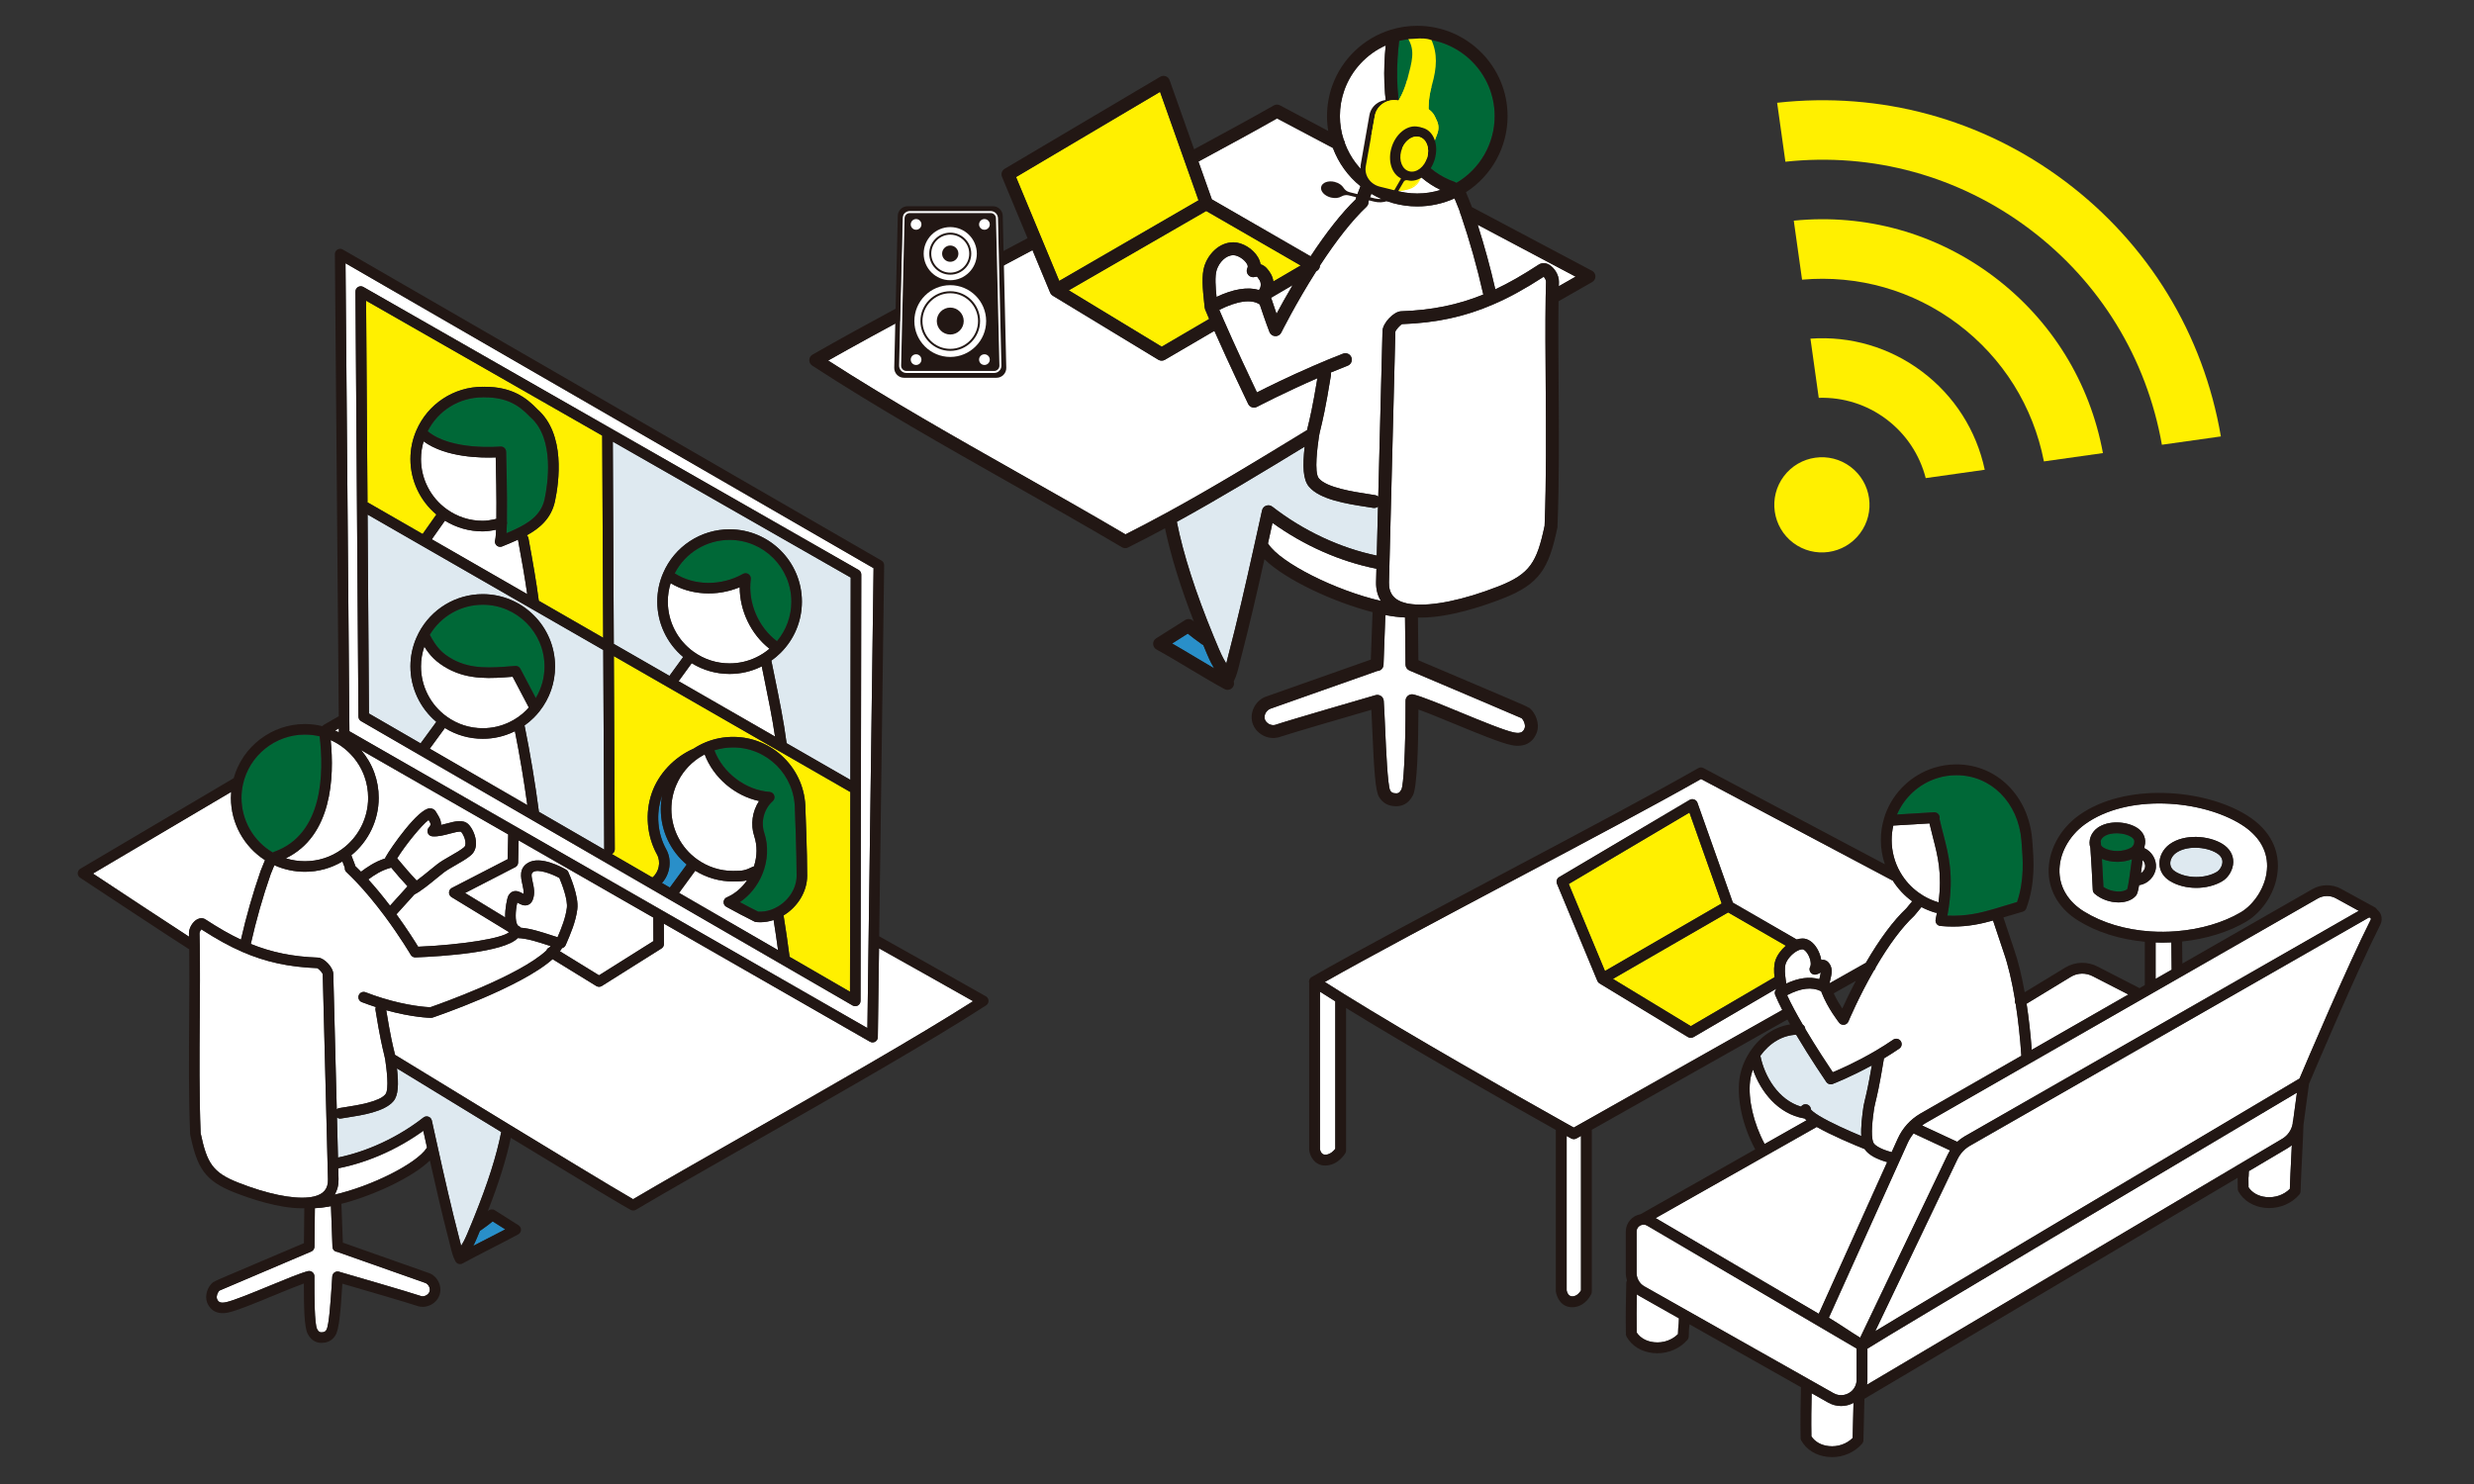
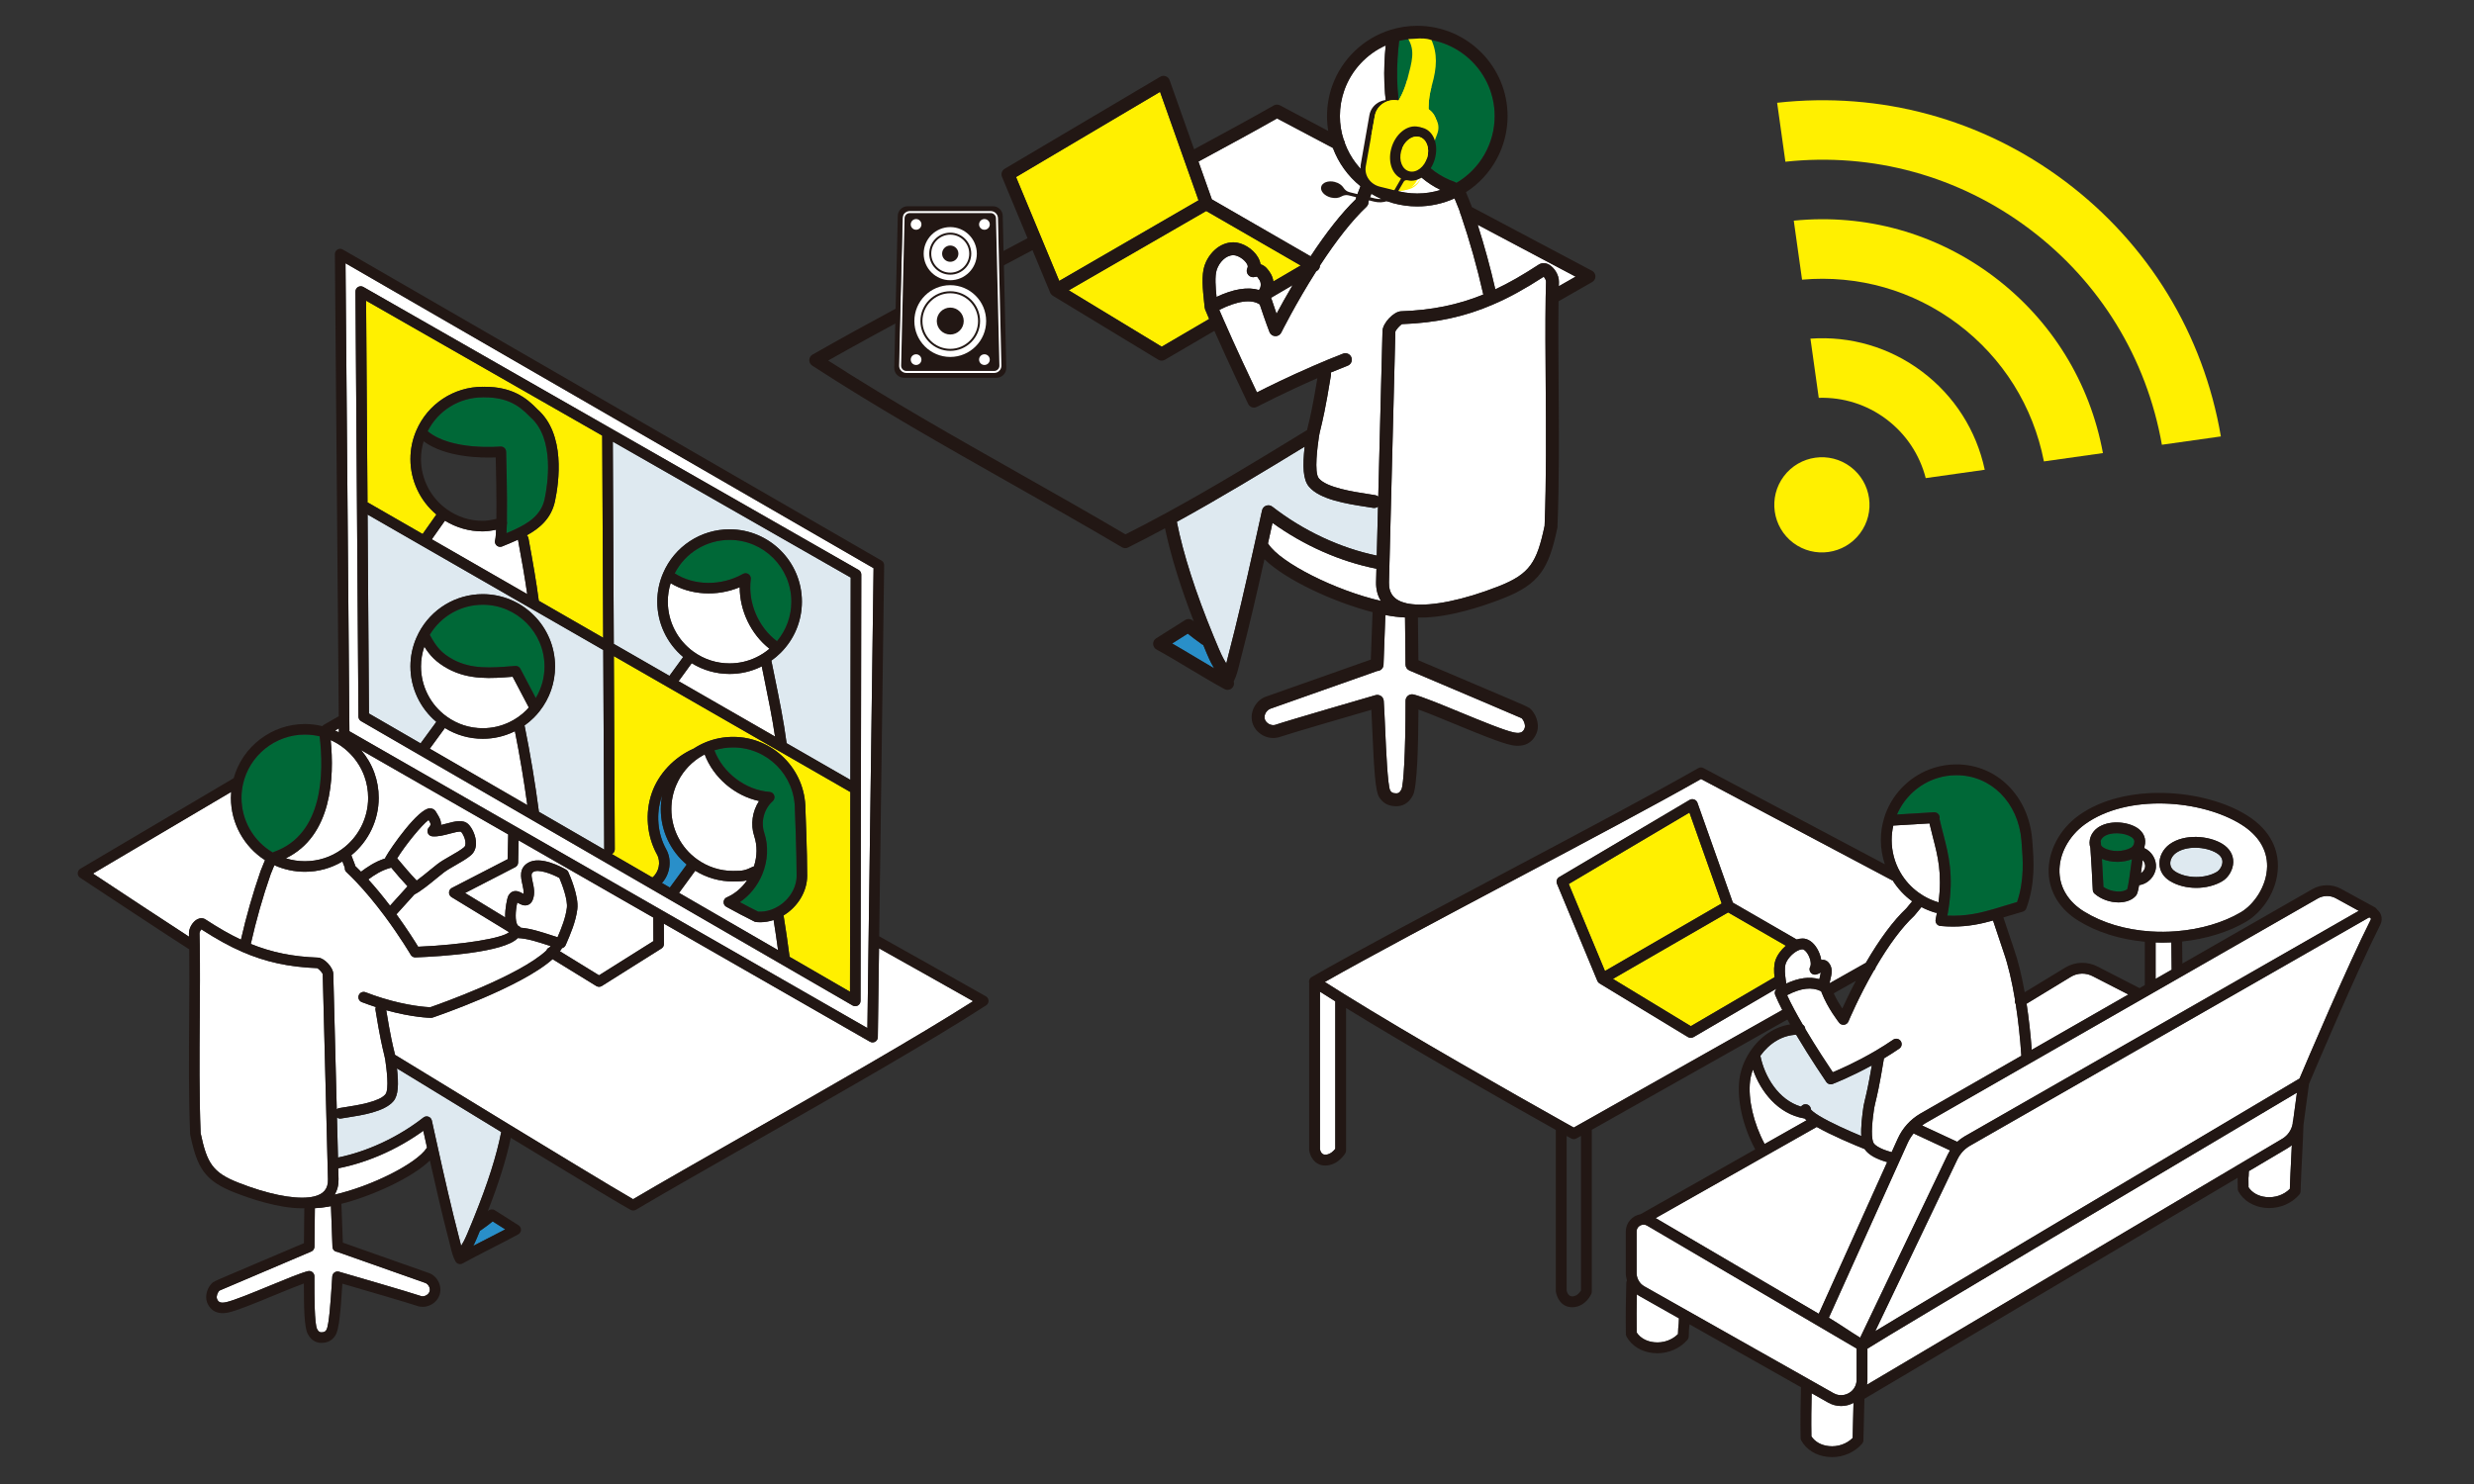
<svg xmlns="http://www.w3.org/2000/svg" id="_レイヤー_2" width="400" height="240" viewBox="0 0 400 240">
  <rect x="0" y="0" width="400" height="240" fill="#333333" stroke="none" />
  <rect width="400" height="240" style="fill:none; stroke-width:0px;" />
  <path d="m140.244,166.268l.997-74.376L55.862,42.574l.634,75.686,83.749,48.007ZM57.894,46.414c.264-.154.589-.156.854-.004l80.075,45.764c.266.152.43.436.43.742l-.12,68.959c0,.305-.164.586-.428.738-.132.076-.279.114-.426.114s-.295-.038-.427-.115l-79.473-45.986c-.262-.151-.424-.43-.426-.733l-.481-68.736c-.002-.305.159-.588.422-.742Z" style="fill:#fff; stroke-width:0px;" />
  <path d="m137.485,128.082c-.017-.008-.036-.012-.053-.022l-38.185-21.954.151,31.25c.002.334-.191.62-.469.762l6.55,3.79c1.059-.846,1.408-2.514.751-3.702-1.654-2.991-1.971-6.708-.848-9.943,1.075-3.111,3.608-5.799,6.78-7.198.597-.393,1.244-.738,1.927-1.02,1.42-.579,2.913-.871,4.442-.871,6.447,0,11.692,5.245,11.692,11.692.002.035.289,7.014.283,10.774-.006,2.552-1.54,5.03-3.82,6.409.349,2.138.662,4.275.954,6.528.007.053.007.106.005.157l9.782,5.66.056-32.313Z" style="fill:#fff000; stroke-width:0px;" />
  <path d="m128.802,141.637c.006-3.723-.279-10.666-.282-10.736,0-5.542-4.481-10.021-9.987-10.021-1.034,0-2.05.157-3.029.466,1.377,3.651,5.041,6.443,8.935,6.731.343.025.636.254.746.579.109.326.013.685-.245.912-1.403,1.235-1.967,3.337-1.373,5.114.702,2.107.593,4.482-.308,6.689-.769,1.878-2.054,3.464-3.633,4.529.962.518,1.934,1.028,2.953,1.533.651.041,1.311-.047,1.965-.262,2.463-.806,4.253-3.133,4.258-5.535Z" style="fill:#006837; stroke-width:0px;" />
  <path d="m117.961,87.315c-3.761,0-7.169,2.101-8.871,5.406,3.095,2.019,7.532,2.083,11.032.094.282-.16.629-.146.898.034.268.181.411.499.368.82-.499,3.753,1.202,7.762,4.234,10.031,1.502-1.793,2.324-4.032,2.324-6.399,0-5.506-4.48-9.986-9.986-9.986Z" style="fill:#006837; stroke-width:0px;" />
  <path d="m113.234,122.411c-.062.054-.131.102-.212.137-.003.002-.029.012-.039.016-1.609,1.083-2.861,2.586-3.622,4.353-.541,1.248-.815,2.575-.815,3.948,0,3.205,1.552,6.233,4.152,8.1,1.707,1.235,3.724,1.886,5.834,1.886,1.602,0,1.931-.07,3.204-.685.055-.027.112-.047.17-.061.533-1.645.551-3.357.042-4.884-.628-1.878-.299-4.026.778-5.675-3.942-.86-7.36-3.764-8.8-7.546-.241.125-.467.268-.693.41Z" style="fill:#fff; stroke-width:0px;" />
  <path d="m125.079,148.791s-.002,0-.004.001c-.722.237-1.455.356-2.185.356-.207,0-.415-.01-.621-.029-.104-.01-.204-.038-.297-.084-1.589-.782-3.051-1.573-4.533-2.382-.287-.156-.459-.463-.443-.789.015-.326.215-.615.516-.744,1.295-.555,2.436-1.523,3.284-2.756-.614.153-1.249.192-2.261.192-2.185,0-4.284-.599-6.123-1.737l-2.619,3.581,16.008,9.263c-.224-1.661-.462-3.272-.72-4.874Z" style="fill:#fff; stroke-width:0px;" />
  <path d="m125.31,119.123c-.451-3.056-1.078-6.124-1.79-9.606l-.357-1.752c-.047.023-.092.051-.139.074-1.585.766-3.289,1.155-5.062,1.155-2.185,0-4.284-.599-6.122-1.736l-2.115,2.904,15.586,8.961Z" style="fill:#fff; stroke-width:0px;" />
  <path d="m106.84,130.866c0-.74.076-1.468.212-2.182-.017.046-.041.091-.057.138-.967,2.785-.695,5.984.729,8.559.951,1.72.616,3.993-.7,5.421l1.282.742,2.721-3.721c-2.634-2.204-4.187-5.491-4.187-8.956Z" style="fill:#298fc9; stroke-width:0px;" />
  <path d="m99.238,104.132l8.998,5.173,2.22-3.048c-2.635-2.205-4.188-5.491-4.188-8.957,0-1.607.322-3.163.955-4.625,1.844-4.292,6.059-7.068,10.737-7.068,6.447,0,11.692,5.245,11.692,11.692,0,3.123-1.218,6.06-3.428,8.271-.474.471-.981.897-1.516,1.276.007.023.017.045.022.07l.46,2.257c.82,4.007,1.527,7.471,1.991,11.025l10.306,5.926.057-32.716-38.465-21.983.158,32.708Z" style="fill:#dee9f0; stroke-width:0px;" />
  <path d="m112.127,105.401s.001.001.002.002c1.705,1.233,3.721,1.884,5.831,1.884,1.514,0,2.969-.332,4.323-.986.763-.365,1.475-.828,2.128-1.38-2.992-2.339-4.815-6.154-4.815-9.951-3.681,1.535-7.971,1.29-11.167-.651-.302.96-.456,1.959-.456,2.983,0,3.205,1.552,6.233,4.152,8.1Z" style="fill:#fff; stroke-width:0px;" />
  <path d="m97.693,137.364l-.156-32.242-38.107-21.91.225,32.18,8.347,4.83,2.545-3.481c-2.634-2.205-4.187-5.491-4.187-8.956,0-1.607.322-3.163.955-4.625.114-.272.247-.551.392-.822,2.026-3.85,5.992-6.246,10.345-6.246,6.447,0,11.692,5.245,11.692,11.692,0,2.65-.869,5.154-2.512,7.239-.284.361-.592.708-.915,1.032-.474.471-.981.897-1.516,1.276.007.024.017.046.022.07.929,4.585,1.705,9.257,2.311,13.89l10.563,6.112c0-.014-.004-.026-.004-.04Z" style="fill:#dee9f0; stroke-width:0px;" />
  <path d="m68.334,86.364l2.223-3.154c-2.64-2.204-4.196-5.494-4.196-8.965,0-1.607.322-3.163.955-4.625,1.844-4.292,6.059-7.067,10.737-7.067.047,0,.093.006.138.014.045-.007.091-.014.138-.014,4.454,0,6.758,1.753,8.577,3.654,4.548,3.994,3.488,11.723,2.82,14.866-.597,2.787-2.503,4.381-4.549,5.499.131.12.227.281.262.469.725,3.906,1.262,6.988,1.677,10.122l10.411,5.986-.158-32.702-38.181-21.821.229,32.64c.062.019.123.042.182.076l8.735,5.023Z" style="fill:#fff000; stroke-width:0px;" />
  <path d="m90.149,151.574c.664-1.547,1.293-3.13,1.502-4.743.168-1.293-.733-3.732-1.21-4.841-1.317-.717-3.405-1.463-4.201-.982-.356.216-.375.472-.12,1.611.191.853.429,1.915-.003,2.957-.205.492-.541.696-.787.781-.61.211-1.162-.098-1.606-.347-.026-.015-.056-.031-.086-.048-.315,1.351-.381,2.997.035,3.637.07.111.13.145.179.164.148.058.268.154.359.271,1.592.133,3.189.649,5.005,1.24.298.097.617.199.933.3Z" style="fill:#fff; stroke-width:0px;" />
  <path d="m69.146,69.74c3.788,3.185,11.67,2.489,11.753,2.482.232-.021.468.054.645.21.177.156.281.378.287.614.002.071.201,6.988.126,11.284.052.175.046.356-.011.522-.013.56-.032,1.019-.053,1.386.433-.183.861-.371,1.273-.565,2.211-1.023,4.33-2.329,4.893-4.956.473-2.226,1.707-9.763-2.302-13.249-.02-.017-.039-.036-.058-.055-1.804-1.893-3.748-3.154-7.369-3.154-.047,0-.093-.007-.138-.014-.045.007-.091.014-.138.014-3.789,0-7.218,2.133-8.907,5.481Z" style="fill:#006837; stroke-width:0px;" />
  <path d="m78.053,97.799c-3.536,0-6.769,1.853-8.569,4.867,1.034,1.906,1.874,2.972,3.773,3.994,2.971,1.6,6.142,1.349,9.498,1.082l.557-.044c.338-.026.662.151.821.452.622,1.178,1.242,2.359,1.862,3.54l.63,1.199c.923-1.541,1.414-3.281,1.414-5.106,0-5.506-4.48-9.986-9.986-9.986Z" style="fill:#006837; stroke-width:0px;" />
  <path d="m83.775,139.497c-.007.312-.184.596-.462.739l-8.117,4.185,6.486,3.953c-.054-1.529.355-3.061.381-3.157.175-.634.536-.902.809-1.016.639-.266,1.245.074,1.687.321.024.014.05.028.078.043.067-.47-.054-1.009-.181-1.573-.241-1.076-.572-2.55.9-3.443,2.013-1.219,5.503.702,6.182,1.1.152.089.272.222.345.382.179.392,1.736,3.888,1.46,6.018-.268,2.065-1.091,3.964-1.887,5.802-.111.257-.336.429-.59.49-.096.166-.21.334-.335.503l6.319,3.887,8.792-5.532-.016-3.811-21.771-12.48-.079,3.588Z" style="fill:#fff; stroke-width:0px;" />
-   <path d="m72.219,82.344c1.708,1.235,3.724,1.886,5.834,1.886.567,0,1.338-.114,2.204-.317.045-3.334-.059-8.01-.108-9.936-2.242.095-8.052.045-11.658-2.596-.278.924-.424,1.881-.424,2.863,0,3.205,1.552,6.233,4.152,8.1Z" style="fill:#fff; stroke-width:0px;" />
  <path d="m77.74,198.968c-.042.03-.091.039-.136.06-.162.391-.324.781-.492,1.182-.234.551-.425.952-.592,1.275.702-.364,1.405-.725,2.098-1.078,1.017-.519,2.058-1.05,3.078-1.589l-2.04-1.292c-.39.331-.991.785-1.915,1.44Z" style="fill:#298fc9; stroke-width:0px;" />
  <path d="m85.245,96.087c-.383-2.67-.863-5.398-1.483-8.735-.005-.025-.004-.05-.006-.075-.836.389-1.713.749-2.565,1.095-.104.042-.213.063-.321.063-.215,0-.427-.081-.588-.235-.243-.231-.328-.583-.217-.9.011-.033.093-.328.148-1.63-.822.171-1.57.267-2.159.267-2.181,0-4.276-.597-6.112-1.73l-2.122,3.01,15.426,8.869Z" style="fill:#fff; stroke-width:0px;" />
  <path d="m85.261,130.208c-.549-3.993-1.221-8.004-2.011-11.957-.046.022-.089.05-.135.072-1.585.766-3.29,1.155-5.062,1.155-2.185,0-4.284-.6-6.123-1.737l-2.442,3.341,15.773,9.127Z" style="fill:#fff; stroke-width:0px;" />
  <path d="m72.219,115.885s.002.001.002.002c1.705,1.233,3.722,1.885,5.831,1.885,1.514,0,2.968-.332,4.323-.986,1.007-.482,1.927-1.133,2.737-1.938.135-.135.256-.289.385-.434l-1.013-1.929c-.532-1.014-1.065-2.028-1.598-3.04-3.454.274-7.025.556-10.438-1.281-1.95-1.05-2.996-2.229-3.841-3.592-.354,1.033-.541,2.108-.541,3.214,0,3.205,1.552,6.233,4.152,8.1Z" style="fill:#fff; stroke-width:0px;" />
  <path d="m63.061,146.472l2.831-3.131c-.933-.993-1.8-2.018-2.64-3.023-1.575.418-2.64,1.132-3.705,1.908,1.14,1.253,2.317,2.675,3.514,4.246Z" style="fill:#fff; stroke-width:0px;" />
  <path d="m69.292,132.608c-1.118.833-3.718,4.006-5.077,6.203.002.002.005.004.007.006.999,1.198,2.033,2.43,3.147,3.594.703-.509,1.481-1.148,2.157-1.702.459-.377.879-.721,1.215-.977.594-.448,1.354-.883,2.088-1.303.823-.47,1.674-.957,2.206-1.415.054-.046.214-.183.226-.595.021-.713-.408-1.595-.713-1.888-.224-.141-1.267.14-1.828.291-.889.239-1.897.51-2.827.433-.322-.027-.601-.233-.721-.532-.12-.299-.061-.641.153-.883.417-.472.348-.615-.034-1.231Z" style="fill:#fff; stroke-width:0px;" />
  <path d="m74.469,201.132c.028.117.058.235.087.353.266-.43.528-.867.985-1.94.239-.567.472-1.123.7-1.68.15-.359.291-.712.433-1.067,2.213-5.48,3.601-9.85,4.367-13.724-4.813-2.935-9.571-5.842-13.176-8.046l-3.68-2.244c.286,2.552.229,4.357-.575,5.305-1.43,1.702-5.082,2.269-7.498,2.643-.36.056-.688.106-.968.155-.049.009-.099.013-.147.013-.191,0-.368-.069-.514-.18.057,2.158.111,4.323.165,6.484,4.82-.998,9.712-3.281,13.819-6.476.231-.18.539-.229.813-.129.275.099.48.333.543.619l.185.842c.282,1.279.563,2.56.85,3.837.977,4.406,2.128,9.527,3.447,14.577.056.213.11.434.165.657Z" style="fill:#dee9f0; stroke-width:0px;" />
  <path d="m157.333,161.917c-4.228-2.403-12.419-6.99-15.209-8.551l-.194,14.373c-.004.302-.167.58-.43.729-.131.075-.277.112-.423.112s-.293-.038-.424-.113l-33.318-19.099.014,3.297c.001.294-.15.569-.399.726l-9.641,6.067c-.139.087-.296.131-.454.131-.155,0-.31-.042-.447-.127l-7.063-4.343c-5.072,4.546-18.782,9.239-19.383,9.443-.088.03-.181.046-.275.046-.003,0-.006,0-.009,0-.128-.001-2.973-.049-7.232-1.232.672,4.115,1.074,5.761,1.293,6.652.053.215.095.395.132.566.018.011.036.021.054.034l4.828,2.943c3.732,2.282,8.697,5.315,13.68,8.354,4.409,2.684,17.255,10.504,19.928,12.013,4.641-2.737,11.138-6.437,18.003-10.347,13.219-7.529,28.121-16.017,36.968-21.675Z" style="fill:#fff; stroke-width:0px;" />
  <path d="m54.791,118.435l-.005-.644-.604.349c.206.093.409.192.609.296Z" style="fill:#fff; stroke-width:0px;" />
  <path d="m60.523,124.972c.469,1.295.707,2.662.707,4.064,0,3.606-1.643,7.026-4.425,9.282l.575,1.508c.028.071.042.144.049.216.331.317.643.627.94.931,1.052-.771,2.239-1.606,3.9-2.142.017-.074.041-.146.079-.216.83-1.507,5.286-7.892,7.171-7.892h0c.413,0,.777.215.974.575.067.123.141.242.214.359.265.427.639,1.03.603,1.761.317-.07.643-.158.964-.244,1.28-.344,2.604-.699,3.457.131.632.609,1.266,1.961,1.231,3.164-.022.763-.306,1.399-.819,1.839-.654.564-1.577,1.092-2.471,1.602-.688.393-1.4.8-1.904,1.181-.32.244-.723.575-1.164.937-1.204.988-2.566,2.105-3.609,2.632l-2.897,3.205c1.734,2.392,2.99,4.39,3.51,5.244,7.154-.314,13.551-1.347,14.703-2.351l-9.304-5.671c-.263-.161-.419-.451-.409-.759.011-.308.188-.587.462-.728l9.016-4.648.088-4.009-23.78-13.632c.914,1.075,1.646,2.311,2.134,3.661Z" style="fill:#fff; stroke-width:0px;" />
  <path d="m38.552,191.273c4.596,1.806,8.756,2.669,11.412,2.366.112-.011.211-.026.306-.041l.461-.087c1.598-.37,2.339-1.254,2.299-2.775l-.075-2.935c-.063-2.561-.126-5.133-.195-7.693-.124-5.001-.253-9.998-.382-14.995l-.195-7.581c-.059-.21-.614-.827-.887-.959-4.523-.164-8.364-.997-12.082-2.62,0,0-.002,0-.002,0-.002,0-.003-.001-.005-.002-2.036-.879-4.156-2.044-6.646-3.653-.142.16-.306.446-.302.665.018.641.03,1.3.041,1.953.056,3.784.027,7.677-.004,11.797-.046,6.112-.093,12.432.146,18.547,1.022,4.82,1.912,6.368,6.112,8.015Z" style="fill:#fff; stroke-width:0px;" />
  <path d="m46.216,138.809c.994.31,2.032.472,3.075.472,2.166,0,4.232-.668,5.975-1.932,0,0,.002-.001.002-.002,2.664-1.918,4.255-5.025,4.255-8.311,0-1.203-.203-2.375-.605-3.483-.945-2.611-2.942-4.736-5.454-5.863.602,6.026.214,15.501-7.249,19.119Z" style="fill:#fff; stroke-width:0px;" />
  <path d="m39.046,129.036c0,3.644,1.935,7.005,5.062,8.841.065-.048.136-.09.216-.118,8.006-2.831,8.048-12.913,7.359-18.677-.772-.186-1.577-.285-2.392-.285-4.784,0-8.992,3.382-10.006,8.043-.159.721-.239,1.459-.239,2.196Z" style="fill:#006837; stroke-width:0px;" />
  <path d="m54.653,202.501c-.027-.01-.051-.024-.077-.036-.443-.016-.806-.366-.823-.815l-.244-6.587c-.152.029-.311.066-.46.091-.756.133-1.471.214-2.118.239h-.024c-.017,1.165-.048,3.459-.065,6.23-.002.34-.207.647-.52.78-5.55,2.354-13.831,5.872-14.837,6.317-.332.323-.535.952-.408,1.305.182.502.482.776,1.424.584,1.25-.252,4.4-1.553,7.179-2.7,2.556-1.056,4.971-2.052,6.099-2.329.255-.063.524-.005.73.157.206.162.327.409.327.671v.561c-.002,2.655-.005,7.1.432,7.969.253.488.479.53.689.53.488,0,.66-.137.822-.406.429-.702.696-4.804.872-7.518l.073-1.114c.017-.257.15-.494.361-.642.211-.148.478-.192.727-.12.471.136,11.56,3.347,13.318,3.955.212.059.517.013.789-.14.273-.153.47-.387.542-.643.156-.543-.226-1.225-.771-1.383l-14.039-4.956Z" style="fill:#fff; stroke-width:0px;" />
  <path d="m68.441,182.878c-4.164,2.997-8.995,5.131-13.749,6.066l.045,1.745c.025.979-.201,1.818-.634,2.515,6.021-1.382,13.24-5.028,14.872-7.515.021-.032.046-.058.07-.086-.202-.907-.403-1.816-.603-2.725Z" style="fill:#fff; stroke-width:0px;" />
  <path d="m55.85,179.047c1.9-.294,5.435-.843,6.456-2.058.662-.781.169-4.309-.02-5.615-.009-.032-.016-.066-.021-.099-.033-.227-.093-.471-.184-.841-.23-.937-.658-2.683-1.373-7.108-.026-.162-.002-.319.056-.46-.736-.238-1.493-.5-2.271-.8-.44-.17-.658-.664-.488-1.103.17-.44.664-.658,1.103-.488.95.367,1.875.688,2.752.955,4.064,1.249,7.034,1.441,7.699,1.469,1.516-.526,14.408-5.082,18.79-9.181.017-.048.037-.095.063-.141.102-.178.259-.301.437-.369.06-.067.128-.136.182-.201-.114-.037-.227-.074-.339-.11-1.921-.624-3.454-1.122-4.978-1.185-2.198,2.31-12.118,2.952-16.536,3.124-.32.017-.61-.15-.769-.42-.017-.029-1.695-2.876-4.211-6.267-1.592-2.135-3.151-4.006-4.633-5.558-.479-.507-.989-1.015-1.563-1.558-.198-.187-.273-.444-.251-.696l-.387-1.014c-1.831,1.09-3.907,1.666-6.071,1.666-1.701,0-3.39-.367-4.934-1.062-.041.099-.083.2-.126.303-.205.495-.416,1.002-.473,1.164-1.279,3.673-2.352,7.46-3.209,11.263,3.335,1.361,6.808,2.073,10.871,2.214.993.035,2.445,1.579,2.466,2.622l.195,7.577c.123,4.776.246,9.552.365,14.331.112-.095.247-.164.402-.191.29-.05.628-.103,1-.16Z" style="fill:#fff; stroke-width:0px;" />
  <path d="m15.029,141.276c4.96,3.28,12.582,8.307,15.534,10.211-.004-.161-.007-.325-.011-.485-.021-.979.646-1.939,1.303-2.306.469-.261.967-.262,1.367-.004,2.176,1.419,3.986,2.451,5.738,3.273.859-3.76,1.923-7.502,3.189-11.136.062-.177.287-.722.508-1.254.067-.163.132-.319.193-.466-3.424-2.199-5.509-5.986-5.509-10.073,0-.323.018-.646.044-.968l-22.354,13.209Z" style="fill:#fff; stroke-width:0px;" />
  <path d="m83.842,198.159l-3.858-2.443c-.33-.209-.796-.155-1.069.122-.024.024-.04.055-.061.082,1.798-4.603,3.004-8.448,3.735-11.903,12.496,7.605,18.498,11.212,19.411,11.666.12.06.25.089.38.089.15,0,.301-.039.434-.119,4.653-2.752,11.328-6.554,18.395-10.579,13.843-7.884,29.534-16.821,38.233-22.487.047-.031.089-.065.128-.103.002-.002.005-.003.007-.005.05-.05.091-.106.126-.164.004-.007.01-.011.014-.018.008-.014.012-.029.019-.043.014-.027.026-.055.037-.083.01-.026.017-.052.024-.078.007-.026.013-.053.018-.08.005-.028.008-.055.01-.084.002-.027.003-.054.002-.081,0-.027-.003-.054-.007-.082-.003-.027-.008-.054-.014-.082-.006-.027-.014-.054-.023-.08-.008-.025-.017-.05-.028-.075-.013-.029-.027-.056-.043-.083-.008-.013-.012-.028-.021-.041-.005-.008-.012-.014-.018-.022-.018-.025-.038-.049-.058-.072-.018-.021-.036-.041-.055-.059-.019-.018-.039-.034-.06-.05-.025-.02-.051-.039-.078-.056-.008-.005-.014-.011-.022-.016-4.063-2.329-15.803-8.896-17.25-9.706l.803-60.011c.004-.309-.159-.596-.426-.75L55.423,40.351c-.265-.153-.592-.152-.856.002-.264.154-.426.438-.424.744l.627,74.733-2.385,1.375c-.105.061-.191.14-.259.232-.925-.226-1.875-.346-2.836-.346-5.365,0-10.098,3.652-11.508,8.762-.008.004-.017.007-.024.011l-24.772,14.637c-.007.004-.012.009-.019.014-.024.015-.046.033-.068.05-.023.018-.046.035-.067.055-.017.017-.033.036-.049.054-.022.025-.043.049-.062.076-.004.006-.009.01-.013.016-.01.015-.016.031-.025.047-.016.027-.031.054-.044.083-.011.025-.019.05-.027.075-.009.027-.017.053-.023.08-.006.027-.01.054-.013.081-.003.027-.007.055-.007.083,0,.027.001.053.003.079.002.028.004.057.009.085.005.027.012.053.019.079.007.026.014.053.024.079.011.029.025.056.039.084.008.016.013.033.023.049.003.005.007.008.01.013.036.058.077.112.127.161.009.009.019.015.028.023.031.028.062.057.099.081.65.43,15.206,10.061,17.648,11.585.044,3.559.019,7.257-.01,11.167-.046,6.156-.094,12.521.15,18.699.002.048.008.095.018.142,1.123,5.324,2.317,7.417,7.173,9.321,2.541.999,7.093,2.546,10.878,2.546.133,0,.262-.006.393-.01-.017,1.095-.044,3.15-.061,5.655-1.152.488-4.062,1.723-6.971,2.96-1.872.796-3.744,1.592-5.148,2.192-1.458.622-2.172.927-2.522,1.153l-.019-.023c-.949.766-1.391,2.202-1.006,3.271.239.661,1.047,2.142,3.366,1.677,1.411-.285,4.502-1.562,7.492-2.796,1.763-.728,3.57-1.474,4.798-1.914.003,4.083.067,7.043.619,8.141.625,1.207,1.546,1.46,2.208,1.46,1.038,0,1.785-.403,2.281-1.227.602-.985.823-3.79,1.115-8.293l.004-.052c2.855.829,10.813,3.148,12.261,3.648.689.196,1.469.095,2.136-.279.666-.373,1.158-.983,1.349-1.666.414-1.438-.491-3.067-1.89-3.472l-13.779-4.865-.233-6.276c5.103-1.305,11.532-4.283,14.303-7.01.91,4.085,1.96,8.677,3.149,13.227.054.205.105.414.156.626.2.825.408,1.677.826,2.455,0,.001.002.002.002.003,0,.002.001.003.002.005.003.005.008.009.011.014.034.058.073.113.12.163.002.002.004.005.007.008.009.009.02.015.029.024.038.036.079.068.125.097.009.006.016.014.026.019.011.006.023.009.035.015.016.009.031.02.048.027.027.012.055.018.083.027.015.005.028.014.042.017.007.002.014.001.021.003.067.016.134.027.2.027,0,0,0,0,0,0,0,0,0,0,0,0,.069,0,.139-.009.207-.026.006-.001.011-.005.017-.006.025-.007.047-.019.071-.028.036-.014.073-.023.108-.042.001,0,.002-.002.003-.002.001,0,.003,0,.004-.002,1.489-.821,3.067-1.627,4.593-2.406,1.458-.745,2.967-1.514,4.402-2.3.265-.145.433-.419.443-.721.01-.301-.141-.586-.396-.748Zm-14.38,10.681c-.071.256-.269.49-.542.643-.273.153-.577.199-.789.14-1.758-.608-12.847-3.819-13.318-3.955-.249-.072-.515-.028-.727.12-.211.148-.344.384-.361.642l-.073,1.114c-.176,2.715-.443,6.817-.872,7.518-.162.269-.334.406-.822.406-.21,0-.436-.042-.689-.53-.437-.869-.434-5.314-.433-7.969v-.561c0-.262-.12-.51-.326-.671-.206-.162-.475-.22-.73-.157-1.128.277-3.543,1.274-6.099,2.329-2.779,1.147-5.93,2.448-7.179,2.7-.942.192-1.242-.082-1.424-.584-.128-.354.075-.983.408-1.305,1.005-.445,9.287-3.963,14.837-6.317.314-.133.518-.44.52-.78.016-2.771.047-5.066.065-6.23h.024c.646-.026,1.361-.107,2.118-.24.149-.025.308-.062.46-.091l.244,6.587c.017.449.38.799.823.815.026.012.05.027.077.036l14.039,4.956c.544.158.927.84.771,1.383Zm-20.171-90.043c.815,0,1.62.099,2.392.285.689,5.763.647,15.845-7.359,18.677-.08.028-.15.07-.216.118-3.127-1.836-5.062-5.197-5.062-8.841,0-.737.08-1.476.239-2.196,1.013-4.66,5.221-8.043,10.006-8.043Zm91.95-26.906l-.997,74.376-83.749-48.007-.634-75.686,85.379,49.317Zm-87.158,73.177l-.195-7.577c-.021-1.044-1.473-2.588-2.466-2.622-4.063-.141-7.537-.853-10.871-2.214.857-3.803,1.93-7.59,3.209-11.263.057-.162.268-.669.473-1.164.043-.103.084-.204.126-.303,1.544.695,3.232,1.062,4.934,1.062,2.164,0,4.24-.576,6.071-1.666l.387,1.014c-.023.251.053.509.251.696.574.542,1.085,1.051,1.563,1.558,1.481,1.553,3.04,3.424,4.633,5.558,2.516,3.391,4.194,6.239,4.211,6.267.159.271.448.438.769.42,4.418-.172,14.339-.814,16.536-3.124,1.524.063,3.057.562,4.978,1.185.112.036.225.073.339.11-.053.065-.122.134-.182.201-.178.068-.335.192-.437.369-.026.046-.046.093-.063.141-4.381,4.099-17.274,8.655-18.79,9.181-.665-.028-3.635-.22-7.699-1.469-.876-.267-1.802-.588-2.752-.955-.44-.169-.934.048-1.103.488-.17.439.049.933.488,1.103.778.301,1.535.563,2.271.8-.058.141-.082.298-.056.46.715,4.426,1.143,6.171,1.373,7.108.09.37.15.614.184.841.005.034.012.067.021.099.189,1.305.682,4.834.02,5.615-1.021,1.215-4.556,1.763-6.456,2.058-.372.058-.71.11-1,.16-.155.027-.29.097-.402.191-.119-4.779-.242-9.555-.365-14.331Zm51.542-16.679l.016,3.811-8.792,5.532-6.319-3.887c.125-.169.238-.336.335-.503.254-.062.479-.233.59-.49.796-1.837,1.62-3.737,1.887-5.802.276-2.13-1.282-5.627-1.46-6.018-.073-.16-.193-.294-.345-.382-.679-.398-4.169-2.319-6.182-1.1-1.472.893-1.141,2.367-.9,3.443.126.564.248,1.103.181,1.573-.028-.015-.054-.03-.078-.043-.442-.247-1.048-.587-1.687-.321-.272.114-.634.382-.809,1.016-.026.096-.434,1.628-.381,3.157l-6.486-3.953,8.117-4.185c.278-.143.455-.427.462-.739l.079-3.588,21.771,12.48Zm-36.453-13.667c.12.299.399.505.721.532.93.078,1.938-.194,2.827-.433.561-.151,1.604-.432,1.828-.291.304.294.734,1.176.713,1.888-.012.412-.172.549-.226.595-.531.458-1.382.945-2.206,1.415-.734.42-1.494.854-2.088,1.303-.336.257-.756.6-1.215.977-.676.555-1.454,1.193-2.157,1.702-1.114-1.164-2.148-2.396-3.147-3.594-.002-.002-.005-.004-.007-.006,1.359-2.197,3.959-5.37,5.077-6.203.381.616.451.759.034,1.231-.214.242-.273.584-.153.883Zm-5.921,5.596c.84,1.006,1.707,2.03,2.64,3.023l-2.831,3.131c-1.198-1.571-2.374-2.994-3.514-4.246,1.065-.776,2.13-1.49,3.705-1.908Zm20.959,9.717c-.091-.117-.211-.213-.359-.271-.049-.019-.109-.053-.179-.164-.416-.64-.349-2.286-.035-3.637.03.017.06.033.086.048.444.249.996.559,1.606.347.246-.085.582-.289.787-.781.433-1.042.195-2.104.003-2.957-.255-1.139-.236-1.395.12-1.611.795-.481,2.883.265,4.201.982.477,1.109,1.378,3.549,1.21,4.841-.209,1.613-.838,3.195-1.502,4.743-.316-.101-.635-.203-.933-.3-1.816-.59-3.413-1.107-5.005-1.24Zm-2.131-11.082l-9.016,4.648c-.274.141-.45.42-.462.728-.011.308.145.598.409.759l9.304,5.671c-1.152,1.004-7.55,2.037-14.703,2.351-.52-.853-1.776-2.851-3.51-5.244l2.897-3.205c1.043-.528,2.406-1.644,3.609-2.632.441-.362.844-.693,1.164-.937.504-.381,1.216-.788,1.904-1.181.893-.511,1.816-1.039,2.471-1.602.513-.44.797-1.076.819-1.839.036-1.203-.599-2.555-1.231-3.164-.853-.831-2.177-.475-3.457-.131-.322.087-.648.174-.964.244.036-.73-.338-1.333-.603-1.761-.073-.118-.147-.236-.214-.359-.197-.359-.561-.574-.974-.575h0c-1.885,0-6.342,6.385-7.171,7.892-.038.069-.062.142-.079.216-1.661.535-2.848,1.371-3.9,2.142-.297-.304-.61-.614-.94-.931-.008-.072-.022-.145-.049-.216l-.575-1.508c2.782-2.256,4.425-5.676,4.425-9.282,0-1.402-.238-2.769-.707-4.064-.488-1.349-1.22-2.586-2.134-3.661l23.78,13.632-.088,4.009Zm-23.161-13.399c.401,1.108.605,2.28.605,3.483,0,3.286-1.591,6.393-4.255,8.311,0,0-.002.001-.002.002-1.743,1.264-3.809,1.932-5.975,1.932-1.043,0-2.081-.161-3.075-.472,7.463-3.618,7.851-13.094,7.249-19.119,2.512,1.127,4.509,3.252,5.454,5.863Zm-4.128-7.118c-.2-.104-.403-.203-.609-.296l.604-.349.005.644Zm-11.942,20.674c-.061.147-.125.303-.193.466-.22.532-.446,1.077-.508,1.254-1.265,3.635-2.33,7.377-3.189,11.136-1.752-.822-3.562-1.855-5.738-3.273-.4-.258-.898-.257-1.367.004-.656.367-1.324,1.328-1.303,2.306.004.16.008.323.011.485-2.952-1.903-10.574-6.931-15.534-10.211l22.354-13.209c-.026.322-.044.645-.044.968,0,4.087,2.085,7.873,5.509,10.073Zm39.584,42.817c-4.983-3.039-9.948-6.072-13.68-8.354l-4.828-2.943c-.019-.013-.036-.023-.054-.034-.037-.171-.08-.351-.132-.566-.219-.891-.621-2.537-1.293-6.652,4.26,1.183,7.104,1.231,7.232,1.232.003,0,.006,0,.009,0,.094,0,.186-.015.275-.046.601-.204,14.311-4.898,19.383-9.443l7.063,4.343c.137.084.292.127.447.127.158,0,.316-.044.454-.131l9.641-6.067c.249-.157.4-.431.399-.726l-.014-3.297,33.318,19.099c.131.076.278.113.424.113s.292-.037.423-.112c.263-.15.426-.427.43-.729l.194-14.373c2.789,1.561,10.981,6.148,15.209,8.551-8.848,5.658-23.749,14.146-36.968,21.675-6.866,3.91-13.362,7.61-18.003,10.347-2.674-1.509-15.52-9.329-19.928-12.013Zm-50.138-17.215c.031-4.121.06-8.013.004-11.797-.012-.653-.024-1.312-.041-1.953-.005-.22.159-.506.302-.665,2.49,1.609,4.61,2.773,6.646,3.653.002,0,.003.001.005.002,0,0,.002,0,.002,0,3.718,1.623,7.559,2.456,12.082,2.62.274.132.828.749.887.959l.195,7.581c.129,4.996.259,9.993.382,14.995.069,2.56.133,5.132.195,7.693l.075,2.935c.04,1.521-.701,2.405-2.299,2.775l-.461.087c-.094.015-.194.03-.306.041-2.656.303-6.816-.56-11.412-2.366-4.2-1.647-5.09-3.195-6.112-8.015-.239-6.115-.192-12.435-.146-18.547Zm21.808,28.493c.433-.697.659-1.536.634-2.515l-.045-1.745c4.754-.934,9.585-3.068,13.749-6.066.2.909.401,1.817.603,2.725-.024.028-.049.055-.07.086-1.632,2.487-8.85,6.132-14.872,7.515Zm15.905-11.143l-.185-.842c-.063-.286-.268-.52-.543-.619-.275-.1-.582-.051-.813.129-4.107,3.195-8.999,5.478-13.819,6.476-.053-2.16-.107-4.325-.165-6.484.145.111.323.18.514.18.048,0,.098-.004.147-.013.281-.049.608-.1.968-.155,2.416-.375,6.068-.941,7.498-2.643.804-.948.861-2.753.575-5.305l3.68,2.244c3.605,2.204,8.363,5.11,13.176,8.046-.766,3.873-2.154,8.243-4.367,13.724-.142.354-.283.708-.433,1.067-.228.557-.461,1.114-.7,1.68-.456,1.073-.718,1.511-.985,1.94-.029-.118-.059-.236-.087-.353-.054-.223-.108-.444-.165-.657-1.319-5.05-2.471-10.171-3.447-14.577-.286-1.277-.568-2.559-.85-3.837Zm8.61,18.347c-.692.353-1.396.714-2.098,1.078.167-.323.357-.724.592-1.275.169-.401.33-.791.492-1.182.045-.021.094-.03.136-.06.924-.656,1.525-1.109,1.915-1.44l2.04,1.292c-1.019.538-2.061,1.07-3.078,1.589Z" style="fill:#221714; stroke-width:0px;" />
  <path d="m58.379,116.624l79.473,45.986c.132.077.28.115.427.115s.294-.038.426-.114c.264-.152.427-.433.428-.738l.12-68.959c0-.306-.164-.59-.43-.742L58.748,46.409c-.265-.151-.59-.15-.854.004-.263.154-.424.437-.422.742l.481,68.736c.002.302.164.581.426.733Zm27.616-4.933c-.62-1.181-1.24-2.362-1.862-3.54-.159-.301-.482-.478-.821-.452l-.557.044c-3.356.266-6.527.518-9.498-1.082-1.899-1.022-2.739-2.088-3.773-3.994,1.799-3.014,5.033-4.867,8.569-4.867,5.506,0,9.986,4.48,9.986,9.986,0,1.825-.49,3.565-1.414,5.106l-.63-1.199Zm-17.388-7.12c.845,1.363,1.891,2.542,3.841,3.592,3.412,1.837,6.983,1.555,10.438,1.281.533,1.012,1.066,2.026,1.598,3.04l1.013,1.929c-.129.145-.25.299-.385.434-.81.805-1.73,1.456-2.737,1.938-1.355.655-2.81.986-4.323.986-2.11,0-4.126-.651-5.831-1.885,0,0-.002-.001-.002-.002-2.6-1.867-4.152-4.895-4.152-8.1,0-1.106.187-2.18.541-3.214Zm3.323,13.169c1.839,1.138,3.937,1.737,6.123,1.737,1.773,0,3.477-.389,5.062-1.155.046-.022.089-.049.135-.072.79,3.953,1.462,7.964,2.011,11.957l-15.773-9.127,2.442-3.341Zm15.204,13.551c-.606-4.633-1.382-9.305-2.311-13.89-.005-.025-.015-.047-.022-.07.535-.379,1.042-.805,1.516-1.276.324-.324.632-.671.915-1.032,1.643-2.085,2.512-4.588,2.512-7.239,0-6.447-5.245-11.692-11.692-11.692-4.354,0-8.319,2.396-10.345,6.246-.145.27-.278.55-.392.822-.634,1.462-.955,3.017-.955,4.625,0,3.465,1.552,6.751,4.187,8.956l-2.545,3.481-8.347-4.83-.225-32.18,38.107,21.91.156,32.242c0,.014.004.027.004.04l-10.563-6.112Zm-27.946-82.666l38.181,21.821.158,32.702-10.411-5.986c-.415-3.134-.952-6.216-1.677-10.122-.035-.188-.131-.348-.262-.469,2.045-1.118,3.952-2.712,4.549-5.499.668-3.143,1.728-10.872-2.82-14.866-1.819-1.902-4.122-3.654-8.577-3.654-.047,0-.093.006-.138.014-.045-.007-.091-.014-.138-.014-4.678,0-8.893,2.775-10.737,7.067-.634,1.461-.955,3.017-.955,4.625,0,3.47,1.557,6.761,4.196,8.965l-2.223,3.154-8.735-5.023c-.059-.034-.12-.058-.182-.076l-.229-32.64Zm47.836,94.176c1.315-1.429,1.651-3.702.7-5.421-1.423-2.574-1.696-5.773-.729-8.559.016-.047.04-.091.057-.138-.135.714-.212,1.442-.212,2.182,0,3.466,1.553,6.752,4.187,8.956l-2.721,3.721-1.282-.742Zm17.519,4.37c-.653.214-1.314.303-1.965.262-1.019-.505-1.991-1.015-2.953-1.533,1.579-1.065,2.864-2.651,3.633-4.529.901-2.207,1.01-4.582.308-6.689-.594-1.776-.029-3.879,1.373-5.114.258-.227.354-.586.245-.912-.109-.326-.403-.554-.746-.579-3.895-.288-7.558-3.08-8.935-6.731.979-.31,1.994-.466,3.029-.466,5.506,0,9.986,4.48,9.987,10.021.003.07.288,7.013.282,10.736-.005,2.401-1.796,4.729-4.258,5.535Zm-1.817-17.625c-1.078,1.649-1.406,3.797-.778,5.675.509,1.527.491,3.239-.042,4.884-.057.014-.114.034-.17.061-1.272.615-1.602.685-3.204.685-2.11,0-4.126-.652-5.834-1.886-2.6-1.867-4.152-4.895-4.152-8.1,0-1.373.274-2.7.815-3.948.761-1.768,2.013-3.27,3.622-4.353.009-.004.035-.015.039-.016.081-.035.149-.083.212-.137.226-.143.453-.285.693-.41,1.439,3.783,4.857,6.686,8.8,7.546Zm-10.317,11.274c1.839,1.137,3.938,1.737,6.123,1.737,1.012,0,1.647-.039,2.261-.192-.848,1.233-1.989,2.2-3.284,2.756-.3.129-.5.418-.516.744-.016.326.157.633.443.789,1.482.809,2.944,1.6,4.533,2.382.093.046.194.074.297.084.207.019.414.029.621.029.73,0,1.463-.119,2.185-.356.001,0,.002,0,.004-.001.258,1.602.496,3.212.72,4.874l-16.008-9.263,2.619-3.581Zm15.237,13.913c.003-.052.002-.104-.005-.157-.292-2.253-.605-4.39-.954-6.528,2.28-1.379,3.815-3.857,3.82-6.409.006-3.761-.281-10.74-.283-10.774,0-6.447-5.245-11.692-11.692-11.692-1.529,0-3.022.293-4.442.871-.684.282-1.33.628-1.927,1.02-3.172,1.399-5.705,4.087-6.78,7.198-1.123,3.234-.806,6.951.848,9.943.657,1.188.307,2.856-.751,3.702l-6.55-3.79c.278-.142.471-.428.469-.762l-.151-31.25,38.185,21.954c.017.01.035.013.053.022l-.056,32.313-9.782-5.66Zm-49.594-90.476c.047,0,.093-.007.138-.014.045.007.091.014.138.014,3.621,0,5.565,1.261,7.369,3.154.018.019.038.038.058.055,4.008,3.486,2.775,11.023,2.302,13.249-.563,2.627-2.681,3.933-4.893,4.956-.412.195-.84.382-1.273.565.021-.367.039-.826.053-1.386.057-.165.063-.347.011-.522.076-4.296-.123-11.213-.126-11.284-.007-.236-.111-.458-.287-.614-.177-.156-.413-.231-.645-.21-.083.007-7.965.703-11.753-2.482,1.689-3.348,5.118-5.481,8.907-5.481Zm-9.562,7.123c3.606,2.641,9.416,2.692,11.658,2.596.048,1.926.152,6.602.108,9.936-.866.203-1.637.317-2.204.317-2.11,0-4.126-.652-5.834-1.886-2.6-1.867-4.152-4.895-4.152-8.1,0-.982.146-1.94.424-2.863Zm9.562,14.556c.59,0,1.337-.096,2.159-.267-.055,1.301-.137,1.597-.148,1.63-.111.317-.026.669.217.9.162.154.373.235.588.235.108,0,.217-.021.321-.063.852-.346,1.729-.706,2.565-1.095.002.025.002.05.006.075.62,3.337,1.1,6.065,1.483,8.735l-15.426-8.869,2.122-3.01c1.836,1.133,3.931,1.73,6.112,1.73Zm47.57,17.764c-3.033-2.269-4.733-6.278-4.234-10.031.043-.321-.1-.639-.368-.82-.269-.181-.617-.194-.898-.034-3.499,1.988-7.936,1.924-11.032-.094,1.702-3.306,5.111-5.406,8.871-5.406,5.506,0,9.986,4.48,9.986,9.986,0,2.367-.822,4.607-2.324,6.399Zm-17.192-9.383c3.196,1.941,7.486,2.186,11.167.651,0,3.797,1.823,7.613,4.815,9.951-.653.552-1.365,1.015-2.128,1.38-1.355.655-2.809.986-4.323.986-2.11,0-4.126-.651-5.831-1.884,0,0-.002-.001-.002-.002-2.6-1.867-4.152-4.895-4.152-8.1,0-1.024.153-2.023.456-2.983Zm3.409,12.939c1.838,1.137,3.936,1.736,6.122,1.736,1.773,0,3.477-.389,5.062-1.155.047-.023.092-.051.139-.074l.357,1.752c.712,3.482,1.339,6.551,1.79,9.606l-15.586-8.961,2.115-2.904Zm25.649,18.867l-10.306-5.926c-.464-3.554-1.172-7.018-1.991-11.025l-.46-2.257c-.005-.024-.015-.046-.022-.07.535-.379,1.042-.805,1.516-1.276,2.21-2.21,3.428-5.147,3.428-8.271,0-6.447-5.245-11.692-11.692-11.692-4.678,0-8.893,2.775-10.737,7.068-.633,1.461-.955,3.017-.955,4.625,0,3.466,1.553,6.752,4.188,8.957l-2.22,3.048-8.998-5.173-.158-32.708,38.465,21.983-.057,32.716Z" style="fill:#221714; stroke-width:0px;" />
  <path d="m213.415,160.378v25.475c.054.314.25.941.955.89.751-.059,1.293-.653,1.521-.952v-23.852c-.864-.538-1.692-1.06-2.476-1.56Z" style="fill:#fff; stroke-width:0px;" />
  <path d="m296.48,160.651c.429.926.95,1.795,1.385,2.453.484-1.068,1.237-2.658,2.192-4.472l-3.577,2.02Z" style="fill:none; stroke-width:0px;" />
  <path d="m383.315,148.554c-.025-.067-.082-.128-.15-.156-.03-.013-.06-.02-.088-.02-.042,0-.082.013-.127.039l-64.451,36.885c-.55.317-1.026.727-1.411,1.218-.237.294-.437.614-.601.958l-13.297,27.813c10.481-6.37,49.897-29.768,68.016-40.515l.51-.302c.026-.016.05-.031.073-.045.955-2.256,7.726-18.2,11.506-25.675.035-.072.043-.136.019-.199Z" style="fill:#fff; stroke-width:0px;" />
  <path d="m311.344,181.622c-.201.119-.384.262-.572.399l5.674,2.64c.359-.329.751-.624,1.183-.873l63.741-36.479c-.575-.315-1.125-.617-1.67-.918-.668-.368-1.332-.734-2.033-1.116-.91-.498-2.034-.482-2.935.038l-63.388,36.31Z" style="fill:#fff; stroke-width:0px;" />
  <path d="m369.867,185.685l-6.268,3.713c-.024.815-.048.983-.066,1.108-.01.07-.01.274.012,1.505.571.88,1.587,1.453,2.821,1.583,1.456.153,2.875-.336,3.858-1.318.039-1.259.137-3.268.232-5.218.03-.622.061-1.248.09-1.856-.213.175-.436.34-.678.483Z" style="fill:#fff; stroke-width:0px;" />
  <path d="m351.743,140.983c1.815,1.121,4.805,1.133,6.667.03.445-.264.911-.942.919-1.619.006-.557-.302-1.034-.917-1.418-.888-.553-2.196-.88-3.487-.88-1.15,0-2.286.259-3.103.847-.598.433-.955,1.097-.931,1.729.02.529.315.982.852,1.311Z" style="fill:#dee9f0; stroke-width:0px;" />
  <path d="m351.118,156.826l-.049-4.423c-.496.024-.992.04-1.489.04-.353,0-.705-.022-1.057-.034v5.903l2.595-1.487Z" style="fill:#fff; stroke-width:0px;" />
  <path d="m346.147,141.228c.369-.236.648-.637.688-1.067.034-.384-.129-.782-.399-1.075-.001.009-.002.018-.004.027-.108.821-.202,1.517-.285,2.115Z" style="fill:#fff; stroke-width:0px;" />
  <path d="m336.964,147.424c2.976,1.838,6.698,2.948,10.766,3.213,1.366.088,2.756.079,4.127-.031,3.895-.3,7.605-1.39,10.448-3.068,2.08-1.229,4.205-4.175,4.245-7.429.033-2.702-1.42-5.047-4.201-6.781-6.414-3.999-18.357-4.996-25.24-.033-2.654,1.915-4.238,4.904-4.131,7.801.094,2.557,1.51,4.804,3.986,6.328Zm13.833-10.897c2.387-1.717,6.34-1.402,8.538-.034t0,0c1.135.708,1.753,1.745,1.739,2.92-.014,1.215-.744,2.491-1.775,3.102-1.208.716-2.71,1.074-4.208,1.074-1.531,0-3.059-.373-4.266-1.118-1.04-.638-1.638-1.608-1.682-2.731-.047-1.207.586-2.439,1.652-3.213Zm-11.679-2.632c1.785-1.285,4.736-1.054,6.373-.034,1.112.697,1.574,1.834,1.245,2.995-.014.098-.028.206-.042.306,1.192.537,1.995,1.835,1.881,3.157-.133,1.433-1.313,2.64-2.72,2.837-.192,1.112-.331,1.492-.529,1.72-.628.716-1.67,1.065-2.805,1.065-1.324,0-2.777-.475-3.854-1.4-.184-.157-.294-.383-.304-.625-.106-2.466-.249-4.71-.387-6.8-.381-1.122.071-2.445,1.141-3.22Z" style="fill:#fff; stroke-width:0px;" />
  <path d="m339.671,136.232l.029.465c.082.136.196.259.368.364,1.374.847,3.402.668,4.497.019.158-.093.353-.311.458-.59.011-.077.021-.153.033-.232l.029-.2c-.027-.273-.193-.511-.52-.716-1.107-.688-3.283-.853-4.425-.031-.257.186-.435.443-.513.703.022.07.039.142.043.218Z" style="fill:#006837; stroke-width:0px;" />
  <path d="m344.692,138.951c-.732.286-1.547.432-2.363.432-.865,0-1.727-.162-2.486-.482.089,1.416.177,2.94.249,4.536,1.355.946,3.222.916,3.849.36.191-.608.524-3.12.751-4.846Z" style="fill:#006837; stroke-width:0px;" />
  <path d="m327.661,162.328c.36,2.337.639,4.837.834,7.456l15.624-8.95-5.707-2.929c-1.141-.623-2.514-.59-3.601.073l-7.149,4.349Z" style="fill:#fff; stroke-width:0px;" />
  <path d="m323.996,154.126c-.134-.408-1.446-4.347-1.759-5.258-1.89.53-3.954.98-6.464.98-.649,0-1.328-.03-2.042-.097-.247-.023-.473-.15-.62-.349-.148-.199-.204-.451-.155-.695.076-.374.145-.737.209-1.094-.109.01-.219,0-.328-.033-.755-.224-1.483-.521-2.174-.885l-1.127,1.362c-.023.028-.048.055-.075.08-1.984,1.864-4.07,4.668-6.202,8.323-.037.197-.138.38-.299.513-2.464,4.293-4.09,8.185-4.107,8.224-.119.285-.379.487-.686.53-.311.047-.613-.079-.805-.322-.076-.096-1.875-2.378-2.843-4.895-.025-.065-.048-.13-.072-.196l-.046-.025c-1.468-.711-3.214-.511-5.438.644-.004.011-.01.02-.014.03.318.698.704,1.471,1.152,2.308.38.712.835,1.518,1.377,2.445.231.144.385.395.404.686,1.765,2.976,3.647,5.819,4.445,7.006,1.194-.498,3.915-1.697,6.922-3.463,1.023-.604,1.954-1.195,2.846-1.805.397-.273.942-.17,1.214.228.272.398.17.942-.228,1.214-.786.537-1.604,1.06-2.481,1.588-.719,4.421-1.146,6.164-1.377,7.103-.09.368-.15.61-.185.839-.005.032-.011.063-.02.094-.217,1.505-.628,4.455-.126,5.575.048.106.079.147.091.16.327.387,1.088.915,2.863,1.392l.981-2.176c.383-.851.889-1.627,1.503-2.309.612-.68,1.33-1.265,2.135-1.739l16.35-9.366c-.198-2.958-.506-5.765-.913-8.361-.129-.208-.16-.449-.106-.669-.501-3.023-1.122-5.645-1.802-7.59Z" style="fill:#fff; stroke-width:0px;" />
  <path d="m310.211,144.364c.217.161.445.312.689.458.764.468,1.579.831,2.433,1.084.032.01.063.02.092.033.607-4.678-.101-7.419-.916-10.567-.182-.706-.369-1.44-.547-2.21-1.95.116-3.901.231-5.852.352-.175.764-.263,1.547-.263,2.339,0,1.839.482,3.644,1.393,5.221.751,1.307,1.75,2.413,2.971,3.29Z" style="fill:#fff; stroke-width:0px;" />
  <path d="m306.708,131.728c1.784-.109,3.568-.216,5.352-.322l.628-.037c.482-.032.895.338.924.82.005.088-.007.172-.026.254.002.007.005.013.006.02.193.863.405,1.68.61,2.471.872,3.37,1.694,6.553.831,12.103-.054.345-.113.691-.176,1.042,3.097.141,5.505-.473,7.713-1.126.453-.134.91-.275,1.375-.417.705-.216,1.427-.437,2.182-.653,1.212-3.582.944-6.924.728-9.629l-.026-.333c-.494-6.115-4.908-10.554-10.495-10.554-1.085,0-2.132.158-3.112.471-2.926.908-5.31,3.091-6.513,5.89Z" style="fill:#006837; stroke-width:0px;" />
  <path d="m284.618,170.743c.671,3.379,2.947,7.167,6.578,8.226.191-.285.54-.442.901-.366.405.084.686.436.696.832.14.173.464.489,1.334,1.023,1.851,1.132,4.87,2.457,6.812,3.267-.089-1.441.127-3.215.366-4.866.005-.039.014-.078.025-.115.046-.268.111-.533.197-.884.199-.811.548-2.231,1.115-5.561-3.472,1.903-6.202,2.952-6.332,3.001-.102.039-.207.057-.311.057-.281,0-.554-.136-.72-.379-.026-.038-2.543-3.715-4.871-7.636-2.18.076-4.295,1.314-5.79,3.4Z" style="fill:#dee9f0; stroke-width:0px;" />
  <path d="m295.693,213.108c.97.584,1.854,1.16,2.707,1.72.752.493,1.523.999,2.354,1.508l14.157-29.611c.112-.235.237-.461.373-.678l-5.891-2.741c-.386.477-.714,1.002-.971,1.572l-12.728,28.229Z" style="fill:#fff; stroke-width:0px;" />
  <path d="m301.928,223.126c0,.28-.028.554-.08.822l67.131-39.768c.919-.54,1.54-1.446,1.713-2.491l.004-.159c0-.123.026-.239.071-.345l.604-4.476c-16.431,9.746-65.371,38.794-69.444,41.403v5.014Z" style="fill:#fff; stroke-width:0px;" />
  <path d="m299.421,224.93c.489-.474.76-1.116.76-1.804v-5.034l-33.881-19.882c-.173-.103-.353-.154-.537-.154-.032,0-.064.002-.096.005-.525.036-1.059.438-1.059,1.115v6.693c0,.386.09.764.267,1.124.217.443.563.807,1.003,1.056l30.57,17.263c1.116.633,2.297.264,2.972-.382Z" style="fill:#fff; stroke-width:0px;" />
  <path d="m297.679,227.387c-.714,0-1.433-.182-2.09-.554l-2.68-1.514c-.046,2.164-.085,4.413-.038,6.976.568.876,1.58,1.446,2.811,1.577,1.457.155,2.877-.336,3.861-1.318.048-1.891.092-3.783.136-5.674-.622.334-1.308.507-2,.507Z" style="fill:#fff; stroke-width:0px;" />
  <path d="m287.176,159.988c-.003-.022-.007-.047-.01-.07l-13.357,7.808c-.136.079-.288.119-.441.119-.157,0-.314-.042-.453-.126l-14.295-8.676s0,0,0,0l-.003-.002s-.007-.006-.011-.008c-.055-.034-.105-.075-.151-.121-.017-.017-.03-.035-.045-.053-.03-.035-.057-.071-.081-.11-.014-.023-.026-.046-.038-.07-.008-.017-.02-.032-.027-.05l-6.527-15.698c-.167-.402-.013-.865.362-1.087l21.079-12.475c.224-.134.497-.159.743-.069.246.089.438.283.525.529l5.726,16.154,10.312,5.951s.002.002.004.003c.325-.101.646-.157.959-.157h.008c.875,0,1.731.598,2.347,1.642.312.529.562,1.177.663,1.828.15-.031.313-.037.489,0,.358.074.657.306.892.69.492.796.286,1.656.087,2.486-.047.196-.094.396-.136.604l5.876-3.317c2.23-3.841,4.434-6.808,6.552-8.809l.943-1.14c-1.259-.907-2.309-2.044-3.143-3.358-.032-.012-.066-.021-.097-.037l-30.899-16.386c-7.229,4.111-18.954,10.335-30.311,16.361-11.338,6.017-23.035,12.225-30.515,16.463,1.003.641,2.085,1.322,3.225,2.028,10.923,6.785,26.953,15.875,35.536,20.689.656.368,1.16.648,1.486.829l1.505-.847,32.209-18.168c-.459-.891-.846-1.709-1.149-2.436-.133-.319-.059-.671.161-.916Z" style="fill:#fff; stroke-width:0px;" />
  <path d="m292.092,181.177c-.129-.103-.239-.202-.341-.3-.033-.002-.066-.003-.099-.009-4.158-.734-6.972-4.28-8.232-7.899-.229.618-.388,1.245-.463,1.867-.347,2.924.554,6.82,2.351,10.179l6.784-3.838Z" style="fill:#fff; stroke-width:0px;" />
  <path d="m294.157,158.357c.026-.112.051-.232.076-.336.066-.277.128-.535.155-.743-.196.12-.431.24-.713.318-.34.093-.702-.025-.92-.302-.217-.277-.248-.657-.076-.965.19-.341.081-1.232-.383-2.017-.304-.515-.655-.784-.846-.784h-.001c-.276,0-.601.102-.944.295-.794.449-1.549,1.31-1.793,2.046-.223.664-.104,1.785.005,2.57.028.217.059.422.09.628,2.014-.93,3.754-1.155,5.35-.71Z" style="fill:#fff; stroke-width:0px;" />
  <path d="m286.909,158.045c-.101-.932-.126-1.92.146-2.728.276-.832.908-1.702,1.686-2.37l-9.332-5.385-18.624,10.751,12.593,7.643,13.532-7.911Z" style="fill:#fff000; stroke-width:0px;" />
  <polygon points="253.64 142.962 259.494 157.039 278.363 146.113 273.152 131.414 253.64 142.962" style="fill:#fff000; stroke-width:0px;" />
  <path d="m294.063,212.476l11.057-24.526c-1.667-.477-2.805-1.089-3.457-1.863-.065-.073-.127-.157-.186-.253-1.76-.708-5.34-2.205-7.742-3.579l-26.052,14.74,26.38,15.481Z" style="fill:#fff; stroke-width:0px;" />
  <path d="m265.019,209.57c-.131-.074-.25-.162-.37-.247-.042,2.047-.062,3.967-.026,6.177.571.877,1.587,1.448,2.82,1.577,1.454.155,2.874-.337,3.858-1.318.026-.97.056-1.175.087-1.39.021-.151.045-.322.069-1.163l-6.438-3.636Z" style="fill:#fff; stroke-width:0px;" />
-   <path d="m254.881,184.116c-.132.075-.281.112-.428.112-.144,0-.289-.035-.42-.108,0,0-.26-.143-.734-.406v24.973c.049.252.255,1.024.988.971.719-.057,1.166-.685,1.333-.97v-24.989l-.739.417Z" style="fill:#fff; stroke-width:0px;" />
  <path d="m384.32,147.084c-.086-.155-.214-.285-.374-.364-1.263-.681-2.339-1.274-3.405-1.86-.67-.369-1.336-.735-2.039-1.119-1.441-.788-3.222-.765-4.644.058l-21.006,12.033-.04-3.568c3.854-.404,7.514-1.53,10.38-3.221,2.424-1.432,5.054-4.832,5.103-8.912.028-2.333-.821-5.664-5.023-8.285-6.884-4.293-19.742-5.335-27.186.033-3.123,2.253-4.982,5.81-4.855,9.281.116,3.159,1.827,5.912,4.815,7.752,3.008,1.857,6.705,3.016,10.729,3.391v6.966c0,.014.004.028.004.042l-.869.498c-.041-.031-.083-.06-.131-.085l-6.55-3.362c-1.669-.911-3.711-.863-5.329.126l-6.544,3.979c-.487-2.718-1.072-5.09-1.706-6.902-.068-.206-1.344-4.046-1.738-5.193.182-.055.36-.109.544-.165.826-.253,1.676-.513,2.577-.764.27-.075.488-.276.586-.539,1.513-4.1,1.203-7.966.977-10.789l-.026-.333c-.57-7.047-5.716-12.162-12.237-12.162-1.265,0-2.491.186-3.636.551-3.634,1.127-6.577,3.939-7.876,7.53-.066.19-.131.388-.189.58-.352,1.151-.531,2.353-.531,3.572,0,1.337.219,2.658.64,3.91l-29.318-15.548s-.007-.003-.011-.004c-.032-.017-.066-.029-.1-.041-.02-.007-.04-.017-.06-.023-.032-.009-.066-.013-.099-.019-.022-.004-.045-.01-.067-.012-.036-.003-.072,0-.108.001-.02,0-.039,0-.059.001-.033.004-.066.013-.1.02-.022.005-.045.008-.066.015-.025.008-.049.02-.073.03-.029.012-.059.023-.087.039-.004.002-.008.003-.012.005-7.166,4.093-19.121,10.437-30.683,16.572-12.001,6.369-24.41,12.954-31.815,17.203-.363.208-.519.637-.398,1.021-.01.053-.016.107-.016.163v26.731c0,.036.002.072.007.108.127,1.021.921,2.468,2.589,2.468.079,0,.161-.004.244-.01,1.919-.152,2.966-1.909,3.009-1.984.078-.134.119-.286.119-.441v-23.039c10.663,6.569,25.499,14.992,33.914,19.716v26.023c0,.04.002.081.008.121.125.899.835,2.529,2.624,2.529.078,0,.158-.004.24-.01,1.986-.157,2.836-2.07,2.872-2.151.048-.11.072-.228.072-.347v-26.187l31.622-17.833c.139.251.288.515.443.788-2.522.378-4.863,1.948-6.487,4.403-.94,1.424-1.535,2.999-1.722,4.558-.394,3.322.564,7.525,2.563,11.247l-18.538,10.489c-1.356.23-2.386,1.407-2.386,2.81v6.693c0,.417.067.825.187,1.222-.063.117-.104.249-.107.392-.068,2.869-.116,5.3-.061,8.283.002.144.04.285.111.41.826,1.48,2.382,2.442,4.27,2.64.236.025.471.037.705.037,1.873,0,3.651-.782,4.858-2.164.134-.154.211-.35.216-.555.026-1.156.053-1.348.078-1.518.016-.113.032-.226.047-.445l18.017,10.174-.006.306c-.053,2.441-.107,4.964-.048,7.911.003.143.04.282.11.407.822,1.479,2.374,2.441,4.26,2.641.238.025.475.038.711.038,1.872,0,3.649-.782,4.857-2.164.134-.153.21-.348.216-.552.056-2.185.106-4.369.158-6.555l.004-.159,60.341-35.743c-.008.2-.002.603.02,1.802.002.144.04.284.11.409.826,1.482,2.382,2.447,4.27,2.646.237.025.473.037.708.037,1.871,0,3.648-.781,4.855-2.163.134-.154.211-.35.215-.554.028-1.193.135-3.386.239-5.507.096-1.959.195-3.978.233-5.276.003-.017.012-.067.013-.079l.869-6.428c.003-.021,0-.042.002-.063.533-1.262,7.643-18.057,11.538-25.759.253-.506.288-1.07.099-1.586-.127-.345-.352-.64-.635-.868Zm-14.096,45.192c-.983.982-2.402,1.471-3.858,1.318-1.234-.13-2.25-.703-2.821-1.583-.022-1.231-.022-1.436-.012-1.505.018-.125.042-.293.066-1.108l6.268-3.713c.242-.142.465-.308.678-.483-.029.608-.059,1.234-.09,1.856-.095,1.95-.193,3.959-.232,5.218Zm-74.543,41.596c-1.231-.131-2.244-.701-2.811-1.577-.047-2.562-.008-4.812.038-6.976l2.68,1.514c.657.373,1.376.554,2.09.554.691,0,1.377-.173,2-.507-.044,1.891-.088,3.783-.136,5.674-.985.982-2.405,1.473-3.861,1.318Zm-24.38-18.113c-.984.981-2.405,1.472-3.858,1.318-1.234-.129-2.249-.7-2.82-1.577-.036-2.21-.016-4.13.026-6.177.121.086.24.173.37.247l6.438,3.636c-.024.842-.047,1.013-.069,1.163-.031.215-.06.421-.087,1.39Zm-17.015-6.101c-.733.053-.94-.719-.988-.971v-24.973c.474.263.734.406.734.406.131.072.276.108.42.108.147,0,.296-.037.428-.112l.739-.417v24.989c-.167.285-.614.914-1.333.97Zm-39.917-22.915c-.704.051-.901-.575-.955-.89v-25.475c.783.5,1.612,1.022,2.476,1.56v23.852c-.228.299-.77.893-1.521.952Zm41.585-5.235l-1.505.847c-.325-.181-.829-.46-1.486-.829-8.583-4.814-24.613-13.904-35.536-20.689-1.141-.707-2.223-1.387-3.225-2.028,7.48-4.238,19.177-10.446,30.515-16.463,11.357-6.026,23.082-12.25,30.311-16.361l30.899,16.386c.032.017.065.025.097.037.834,1.314,1.884,2.451,3.143,3.358l-.943,1.14c-2.118,2.002-4.322,4.968-6.552,8.809l-5.876,3.317c.043-.208.089-.408.136-.604.199-.831.405-1.69-.087-2.486-.235-.383-.535-.616-.892-.69-.176-.037-.34-.031-.489,0-.102-.651-.351-1.299-.663-1.828-.616-1.044-1.473-1.642-2.347-1.642h-.008c-.313,0-.634.055-.959.157-.001,0-.002-.002-.004-.003l-10.312-5.951-5.726-16.154c-.087-.246-.28-.44-.525-.529-.246-.09-.518-.064-.743.069l-21.079,12.475c-.374.222-.529.685-.362,1.087l6.527,15.698c.007.018.019.033.027.05.012.024.024.047.038.07.024.039.052.075.081.11.015.018.029.036.045.053.046.046.096.086.151.121.004.002.007.006.011.008l.003.002s0,0,0,0l14.295,8.676c.139.084.296.126.453.126.152,0,.305-.04.441-.119l13.357-7.808c.003.023.007.047.01.07-.22.245-.294.598-.161.916.303.726.69,1.545,1.149,2.436l-32.209,18.168Zm60.379-56.14c5.587,0,10,4.44,10.495,10.554l.026.333c.217,2.705.485,6.047-.728,9.629-.755.216-1.477.437-2.182.653-.465.142-.922.282-1.375.417-2.208.653-4.617,1.267-7.713,1.126.064-.351.122-.696.176-1.042.863-5.55.04-8.734-.831-12.103-.205-.791-.417-1.609-.61-2.471-.001-.007-.005-.013-.006-.02.019-.082.032-.166.026-.254-.029-.482-.442-.852-.924-.82l-.628.037c-1.784.106-3.568.213-5.352.322,1.203-2.799,3.588-4.982,6.513-5.89.98-.312,2.028-.471,3.112-.471Zm22.079,32.538l5.707,2.929-15.624,8.95c-.195-2.619-.474-5.12-.834-7.456l7.149-4.349c1.087-.664,2.46-.696,3.601-.073Zm-1.303-24.611c6.883-4.964,18.826-3.966,25.24.033,2.781,1.735,4.233,4.08,4.201,6.781-.039,3.254-2.165,6.2-4.245,7.429-2.843,1.678-6.553,2.767-10.448,3.068-1.371.11-2.761.119-4.127.031-4.068-.265-7.79-1.375-10.766-3.213-2.477-1.524-3.892-3.771-3.986-6.328-.107-2.896,1.477-5.885,4.131-7.801Zm12.471,19.148c.497,0,.993-.016,1.489-.04l.049,4.423-2.595,1.487v-5.903c.352.012.704.034,1.057.034Zm28.086-7.17c.701.383,1.365.748,2.033,1.116.546.301,1.095.603,1.67.918l-63.741,36.479c-.432.249-.825.545-1.183.873l-5.674-2.64c.188-.136.371-.28.572-.399l63.388-36.31c.901-.521,2.025-.537,2.935-.038Zm-6.899,35.912c-.046.106-.071.222-.071.345l-.004.159c-.173,1.045-.794,1.951-1.713,2.491l-67.131,39.768c.052-.268.08-.543.08-.822v-5.014c4.073-2.609,53.013-31.657,69.444-41.403l-.604,4.476Zm-104.888,26.864c-.44-.249-.786-.613-1.003-1.056-.177-.359-.267-.738-.267-1.124v-6.693c0-.677.534-1.079,1.059-1.115.032-.003.064-.005.096-.005.184,0,.364.051.537.154l33.881,19.882v5.034c0,.688-.271,1.33-.76,1.804-.675.646-1.856,1.015-2.972.382l-30.57-17.263Zm43.513-24.743l5.891,2.741c-.136.217-.261.444-.373.678l-14.157,29.611c-.831-.509-1.602-1.015-2.354-1.508-.853-.56-1.737-1.136-2.707-1.72l12.728-28.229c.257-.57.585-1.095.971-1.572Zm-15.658-1.052c2.402,1.374,5.982,2.871,7.742,3.579.06.096.122.18.186.253.652.773,1.79,1.385,3.457,1.863l-11.057,24.526-26.38-15.481,26.052-14.74Zm78.055-7.826c-.023.014-.048.029-.073.045l-.51.302c-18.119,10.747-57.535,34.145-68.016,40.515l13.297-27.813c.164-.344.364-.664.601-.958.385-.491.861-.9,1.411-1.218l64.451-36.885c.045-.026.085-.039.127-.039.029,0,.058.007.088.02.068.029.125.089.15.156.023.063.016.128-.019.199-3.78,7.475-10.552,23.419-11.506,25.675Zm-45.886-12.043c.407,2.596.715,5.403.913,8.361l-16.35,9.366c-.805.474-1.523,1.059-2.135,1.739-.614.682-1.119,1.458-1.503,2.309l-.981,2.176c-1.774-.477-2.536-1.004-2.863-1.392-.011-.013-.043-.054-.091-.16-.502-1.12-.09-4.07.126-5.575.008-.031.015-.062.02-.094.035-.229.095-.471.185-.839.23-.94.658-2.683,1.377-7.103.877-.528,1.695-1.051,2.481-1.588.398-.272.5-.816.228-1.214-.272-.399-.817-.501-1.214-.228-.892.61-1.824,1.201-2.846,1.805-3.007,1.765-5.729,2.965-6.922,3.463-.798-1.187-2.68-4.03-4.445-7.006-.018-.291-.172-.542-.404-.686-.542-.927-.998-1.733-1.377-2.445-.449-.837-.834-1.61-1.152-2.308.004-.01.01-.02.014-.03,2.224-1.155,3.971-1.355,5.438-.644l.046.025c.023.066.047.131.072.196.968,2.518,2.767,4.799,2.843,4.895.193.243.494.369.805.322.306-.043.567-.244.686-.53.017-.04,1.643-3.931,4.107-8.224.161-.133.263-.316.299-.513,2.133-3.655,4.219-6.46,6.202-8.323.027-.025.052-.052.075-.08l1.127-1.362c.691.365,1.42.662,2.174.885.109.032.219.042.328.033-.064.357-.133.72-.209,1.094-.049.243.007.495.155.695.147.199.373.326.62.349.714.067,1.393.097,2.042.097,2.51,0,4.574-.451,6.464-.98.313.911,1.625,4.85,1.759,5.258.68,1.945,1.301,4.567,1.802,7.59-.054.221-.024.462.106.669Zm-66.41-5.346l-5.853-14.078,19.512-11.548,5.211,14.699-18.869,10.926Zm19.915-9.477l9.332,5.385c-.777.668-1.41,1.538-1.686,2.37-.272.808-.246,1.796-.146,2.728l-13.532,7.911-12.593-7.643,18.624-10.751Zm9.309,10.877c-.11-.785-.229-1.905-.005-2.57.244-.736.999-1.597,1.793-2.046.343-.193.668-.295.944-.295h.001c.191,0,.542.269.846.784.463.785.572,1.676.383,2.017-.171.308-.141.689.076.965.218.277.58.395.92.302.282-.078.517-.198.713-.318-.028.208-.089.465-.155.743-.025.105-.051.224-.076.336-1.596-.444-3.336-.22-5.35.71-.031-.206-.062-.411-.09-.628Zm7.762,2.213l3.577-2.02c-.955,1.815-1.708,3.404-2.192,4.472-.435-.658-.955-1.526-1.385-2.453Zm9.631-27.137c1.951-.12,3.902-.236,5.852-.352.178.769.365,1.504.547,2.21.814,3.147,1.523,5.889.916,10.567-.029-.013-.06-.023-.092-.033-.855-.253-1.67-.616-2.433-1.084-.244-.146-.472-.297-.689-.458-1.221-.877-2.22-1.983-2.971-3.29-.911-1.576-1.393-3.381-1.393-5.221,0-.792.089-1.575.263-2.339Zm-15.703,33.829c2.328,3.92,4.845,7.597,4.871,7.636.167.243.439.379.72.379.104,0,.209-.018.311-.057.13-.05,2.86-1.098,6.332-3.001-.567,3.329-.916,4.75-1.115,5.561-.086.351-.152.616-.197.884-.011.037-.019.076-.025.115-.239,1.651-.455,3.425-.366,4.866-1.942-.81-4.961-2.135-6.812-3.267-.871-.535-1.195-.85-1.334-1.023-.01-.396-.291-.748-.696-.832-.361-.076-.71.081-.901.366-3.631-1.059-5.907-4.847-6.578-8.226,1.495-2.086,3.61-3.324,5.79-3.4Zm-7.451,7.492c.075-.622.234-1.25.463-1.867,1.26,3.619,4.074,7.165,8.232,7.899.033.006.066.007.099.009.103.098.212.197.341.3l-6.784,3.838c-1.797-3.359-2.698-7.255-2.351-10.179Z" style="fill:#221714; stroke-width:0px;" />
  <path d="m338.364,143.915c.01.242.12.468.304.625,1.077.925,2.53,1.4,3.854,1.4,1.135,0,2.176-.35,2.805-1.065.198-.228.337-.608.529-1.72,1.406-.197,2.586-1.404,2.72-2.837.115-1.322-.688-2.619-1.881-3.157.014-.1.028-.208.042-.306.329-1.16-.133-2.297-1.245-2.995-1.637-1.02-4.588-1.251-6.373.034-1.07.775-1.522,2.098-1.141,3.22.138,2.09.281,4.334.387,6.8Zm1.777-8.604c1.141-.823,3.318-.657,4.425.031.327.205.493.443.52.716l-.029.2c-.012.078-.022.155-.033.232-.105.279-.301.497-.458.59-1.094.649-3.123.828-4.497-.019-.173-.105-.286-.228-.368-.364l-.029-.465c-.004-.076-.021-.148-.043-.218.079-.261.256-.517.513-.703Zm-.05,8.125c-.072-1.596-.16-3.12-.249-4.536.759.32,1.621.482,2.486.482.816,0,1.632-.146,2.363-.432-.227,1.726-.56,4.238-.751,4.846-.627.556-2.494.586-3.849-.36Zm6.744-3.276c-.04.43-.319.831-.688,1.067.083-.598.177-1.295.285-2.115.001-.009.002-.018.004-.027.27.293.433.691.399,1.075Z" style="fill:#221714; stroke-width:0px;" />
  <path d="m350.826,142.47c1.207.745,2.734,1.118,4.266,1.118,1.498,0,3-.358,4.208-1.074,1.031-.611,1.761-1.886,1.775-3.102.013-1.175-.604-2.213-1.739-2.92t0,0c-2.198-1.368-6.151-1.682-8.538.034-1.066.774-1.699,2.005-1.652,3.213.043,1.122.642,2.093,1.682,2.731Zm.994-4.527c.817-.589,1.954-.847,3.103-.847,1.291,0,2.599.327,3.487.88.615.384.923.861.917,1.418-.008.677-.474,1.355-.919,1.619-1.862,1.103-4.852,1.091-6.667-.03-.537-.329-.832-.782-.852-1.311-.025-.632.333-1.295.931-1.729Z" style="fill:#221714; stroke-width:0px;" />
  <path d="m299.197,75.493c-1.698-1.277-3.754-1.746-5.706-1.47-1.952.276-3.798,1.295-5.075,2.993s-1.746,3.754-1.47,5.706c.275,1.951,1.295,3.798,2.993,5.075,1.698,1.277,3.754,1.746,5.706,1.47,1.951-.275,3.798-1.295,5.075-2.993,1.277-1.698,1.746-3.754,1.47-5.706-.275-1.951-1.295-3.798-2.993-5.075Z" style="fill:#fff000; stroke-width:0px;" />
  <path d="m333.917,29.346c-13.423-10.101-29.898-14.585-46.587-12.725l1.336,9.535c14.134-1.518,28.08,2.312,39.465,10.879s18.937,20.903,21.406,34.893l9.536-1.346c-2.819-16.525-11.701-31.111-25.156-41.237Z" style="fill:#fff000; stroke-width:0px;" />
  <path d="m290.02,35.686l1.339,9.544c9.051-.802,17.932,1.717,25.199,7.184,7.28,5.478,12.169,13.309,13.906,22.208l9.54-1.347c-2.104-11.443-8.325-21.525-17.66-28.55-9.331-7.021-20.741-10.198-32.323-9.039Z" style="fill:#fff000; stroke-width:0px;" />
  <path d="m292.716,54.769l1.341,9.571c3.945-.121,7.766,1.076,10.927,3.454,3.173,2.388,5.389,5.722,6.368,9.527l9.545-1.349c-1.355-6.355-4.903-11.938-10.126-15.869-5.225-3.932-11.572-5.794-18.055-5.335Z" style="fill:#fff000; stroke-width:0px;" />
  <path d="m241.77,46.791c2.137-.999,4.347-2.258,7.007-3.992.494-.32,1.104-.315,1.678.004.804.449,1.621,1.624,1.596,2.811-.008.225-.01.452-.016.678.866-.496,1.877-1.073,2.711-1.549l-15.831-8.392c1.094,3.423,2.05,6.921,2.856,10.441Z" style="fill:#fff; stroke-width:0px;" />
  <path d="m249.735,85.038c.292-7.475.234-15.195.178-22.663-.038-5.038-.074-9.795-.006-14.371.014-.827.029-1.65.059-2.451.005-.256-.198-.604-.374-.798-3.084,1.994-5.604,3.376-8.125,4.458-.001,0-.003.001-.004.002-.003.002-.007.003-.01.005-4.555,1.988-9.249,3.006-14.759,3.199-.335.162-1.012.917-1.09,1.228l-.227,8.994c-.16,6.18-.319,12.358-.473,18.537-.085,3.147-.162,6.29-.24,9.435l-.091,3.564c-.043,1.858.862,2.939,2.847,3.397.137.027.311.06.492.087.001,0,.002,0,.003,0h.003c.128.02.256.04.384.052,3.245.371,8.328-.677,13.963-2.882,5.131-2.012,6.219-3.904,7.468-9.794Z" style="fill:#fff; stroke-width:0px;" />
  <path d="m229.143,6.257c-.991,0-1.97.12-2.923.349-.842,7.042-.79,19.363,9,22.83.097.034.182.085.261.142,3.806-2.232,6.181-6.348,6.181-10.802,0-6.903-5.616-12.519-12.519-12.519Z" style="fill:#006837; stroke-width:0px;" />
  <path d="m221.724,31.345l-.473,1.24c.028.308-.065.623-.308.851-2.293,2.156-4.825,5.359-7.529,9.505-.004.366-.198.705-.516.89l-.097.057c-3.292,5.177-5.618,9.849-5.641,9.896-.183.369-.568.602-.977.579-.411-.017-.774-.274-.926-.657-.026-.064-.616-1.558-1.577-4.465-1.312-.904-3.648-.588-6.542.877.205.485.423.985.649,1.495,1.936,4.455,4.423,9.717,5.437,11.845,1.592-.807,4.996-2.494,9-4.23,1.744-.761,3.402-1.444,4.923-2.032.538-.207,1.141.06,1.348.598.207.536-.06,1.14-.597,1.347-.866.334-1.782.704-2.73,1.099.037.137.047.284.023.433-.877,5.433-1.4,7.561-1.681,8.703-.109.445-.182.74-.222,1.013-.006.04-.014.08-.024.118-.231,1.594-.835,5.908-.028,6.859,1.259,1.503,5.6,2.169,7.933,2.527.437.068.836.129,1.178.187.19.033.357.118.494.234.147-5.907.299-11.816.452-17.727l.233-9.049c.026-1.27,1.801-3.158,3.014-3.2,4.953-.166,9.198-1.036,13.286-2.705-.984-4.363-2.201-8.7-3.635-12.909-.074-.126-.12-.264-.137-.408-.05-.147-.099-.296-.149-.437-.066-.192-.363-.906-.601-1.48-.045-.107-.088-.211-.13-.314-1.878.847-3.946,1.297-6.031,1.297-2.644,0-5.181-.704-7.419-2.036Z" style="fill:#fff; stroke-width:0px;" />
  <path d="m227.247,107.48c-.02-3.392-.058-6.198-.079-7.621-.011,0-.02,0-.03,0-.96-.041-2.015-.171-3.149-.389l-.298,8.043c-.021.559-.479.998-1.034,1.002-.022.01-.042.023-.066.031l-17.099,6.038c-.717.214-1.188,1.052-1,1.708.088.317.327.6.657.786.336.187.71.242,1.027.154,2.102-.719,15.644-4.642,16.22-4.808.302-.087.629-.034.888.147.259.181.421.47.442.784.083,1.234.153,2.845.228,4.551.149,3.391.398,9.068.809,9.925.189.31.399.475.997.475.257,0,.533-.05.835-.649.317-.7.66-5.486.66-14.328,0-.32.147-.623.399-.82.252-.197.582-.268.891-.192,1.379.338,4.331,1.556,7.456,2.844,3.396,1.4,7.245,2.987,8.771,3.295,1.211.26,1.551-.188,1.741-.71.154-.429-.091-1.197-.494-1.594-1.241-.549-11.355-4.844-18.136-7.718-.383-.162-.633-.537-.636-.953Z" style="fill:#fff; stroke-width:0px;" />
  <path d="m217.453,23.185c.864,2.317,2.368,4.299,4.385,5.749.001,0,.002.002.004.002,2.13,1.544,4.655,2.361,7.301,2.361,1.279,0,2.551-.198,3.765-.578-9.127-4.427-9.602-16.009-8.865-23.372-3.072,1.378-5.51,3.974-6.665,7.173-.491,1.367-.739,2.8-.739,4.257,0,1.326.212,2.616.616,3.844.12.166.189.362.199.565Z" style="fill:#fff; stroke-width:0px;" />
  <path d="m195.935,32.241l15.964,9.211c2.584-3.926,5.036-7.026,7.298-9.22.009-.09.026-.179.06-.267l.706-1.851c-2.022-1.634-3.548-3.752-4.457-6.188l-9.027-4.777c-3.549,2.017-7.564,4.199-12.71,6.981l2.166,6.111Z" style="fill:#fff; stroke-width:0px;" />
-   <path d="m164.602,76.461c5.72,3.237,11.63,6.58,17.365,9.962,2.021-1.016,4.188-2.153,6.603-3.465,7.416-4.04,14.712-8.493,21.768-12.799l.989-.604c.045-.204.095-.419.158-.676.259-1.055.731-2.975,1.513-7.714-5.435,2.361-9.722,4.612-9.765,4.634-.151.08-.318.12-.486.12-.11,0-.22-.017-.326-.052-.269-.088-.49-.282-.613-.537-.032-.067-3.035-6.305-5.466-11.82l-7.999,4.677c-.163.095-.344.142-.526.142-.187,0-.375-.05-.541-.151l-17.063-10.355c-.006-.003-.01-.009-.015-.012-.064-.041-.123-.088-.176-.142-.02-.02-.037-.042-.055-.064-.035-.041-.068-.084-.096-.13-.017-.027-.031-.055-.046-.084-.01-.02-.024-.039-.033-.06l-2.857-6.872c-12.794,6.79-24.882,13.235-33.035,17.851,9.973,6.415,20.5,12.38,30.702,18.151Z" style="fill:#fff; stroke-width:0px;" />
  <path d="m223.264,97.184c-.527-.849-.803-1.871-.775-3.061l.055-2.145c-5.803-1.135-11.707-3.743-16.802-7.412-.245,1.112-.491,2.224-.739,3.335.03.035.061.068.087.107,1.991,3.035,10.81,7.485,18.174,9.176Z" style="fill:#fff; stroke-width:0px;" />
  <path d="m195.501,51.585c-.229-.529-.452-1.05-.655-1.547-.021-.053-.021-.108-.033-.162-.011-.047-.035-.088-.039-.138-.025-.272-.057-.578-.093-.908-.204-1.913-.459-4.295.069-5.866.603-1.816,2.321-3.777,4.665-3.777,1.458,0,3.165,1.034,3.969,2.405.224.381.364.768.421,1.146.775.223,1.241.862,1.626,1.492.24.393.388.834.453,1.289l4.412-2.583-15.272-8.815-22.223,12.83,15.026,9.12,7.674-4.487Z" style="fill:#fff000; stroke-width:0px;" />
  <path d="m208.993,46.116l-3.494,2.045c.021.043.047.082.062.128.317.965.597,1.785.831,2.454.639-1.195,1.532-2.813,2.6-4.627Z" style="fill:#fff; stroke-width:0px;" />
  <path d="m203.547,46.901c.028-.034.057-.066.081-.104.273-.434.282-1.054.023-1.48-.283-.463-.395-.557-.43-.576,0,0-.006,0-.024,0-.039,0-.133.006-.304.054-.405.111-.839-.03-1.099-.361-.26-.33-.295-.785-.09-1.152.102-.182-.009-.445-.119-.633-.422-.72-1.457-1.375-2.171-1.375-1.252,0-2.3,1.184-2.688,2.353-.337,1.003-.188,2.909-.036,4.394,2.712-1.282,5.058-1.661,6.855-1.119Z" style="fill:#fff; stroke-width:0px;" />
  <path d="m203.883,83.309l.17-.771c.077-.349.327-.635.664-.756.336-.121.711-.063.994.158,5.027,3.911,11.006,6.702,16.888,7.915.065-2.641.131-5.283.201-7.924-.178.136-.395.22-.628.22-.058,0-.117-.005-.177-.016-.332-.057-.718-.116-1.142-.181-2.968-.455-7.452-1.143-9.211-3.244-.98-1.155-1.048-3.36-.699-6.48-6.704,4.092-13.623,8.296-20.672,12.164,1.037,5.213,3.026,11.422,5.938,18.49.279.682.564,1.362.856,2.048.559,1.306.879,1.844,1.204,2.372.035-.14.07-.28.104-.42.067-.277.134-.55.204-.818,1.462-5.596,2.741-11.166,4.212-17.809.37-1.649.733-3.301,1.095-4.949Z" style="fill:#dee9f0; stroke-width:0px;" />
  <path d="m196.306,108.088c-.303-.507-.646-1.142-1.158-2.337-.207-.486-.405-.965-.604-1.446-.053-.025-.109-.036-.159-.071-1.136-.806-1.87-1.36-2.345-1.764l-2.527,1.597c1.303.748,2.605,1.528,3.876,2.29.96.576,1.937,1.157,2.917,1.73Z" style="fill:#298fc9; stroke-width:0px;" />
  <polygon points="193.777 32.394 191.49 25.943 187.56 14.854 164.276 28.634 171.261 45.432 193.777 32.394" style="fill:#fff000; stroke-width:0px;" />
  <path d="m181.396,88.506c.163.097.347.145.53.145.159,0,.318-.036.465-.109,1.845-.92,3.815-1.946,5.967-3.103.925,4.4,2.484,9.449,4.661,15.073-.314-.39-.932-.538-1.383-.252l-4.714,2.979c-.312.197-.497.544-.485.913.011.369.217.705.54.882,1.775.975,3.587,2.062,5.339,3.113,1.76,1.055,3.58,2.146,5.359,3.125.052.03.106.059.16.088l.103.057c.169.103.357.152.541.152.352,0,.695-.178.891-.501.163-.267.187-.577.1-.853.451-.908.696-1.887.926-2.837.064-.263.127-.524.195-.78,1.341-5.133,2.529-10.246,3.846-16.157,3.385,3.329,11.245,6.967,17.481,8.561l-.284,7.67-16.787,5.93c-1.758.522-2.861,2.515-2.362,4.258.234.84.834,1.583,1.644,2.037.816.457,1.769.581,2.668.325,1.73-.591,11.429-3.417,14.924-4.431.051.965.099,2.065.149,3.207.293,6.666.497,9.915,1.1,10.899.611,1.006,1.523,1.494,2.788,1.494.817,0,1.948-.311,2.696-1.793.675-1.337.858-7.979.881-13.847,1.501.537,3.712,1.448,5.869,2.337,3.653,1.507,7.43,3.064,9.142,3.409,1.993.427,3.498-.316,4.126-2.041.522-1.451-.21-3.17-1.22-3.993l-.023.027c-.426-.276-1.298-.648-3.087-1.411-1.717-.733-4.006-1.707-6.294-2.679-3.557-1.511-7.114-3.019-8.522-3.617-.021-3.065-.054-5.578-.075-6.918.16.005.319.013.482.013,4.618,0,10.181-1.886,13.292-3.104,5.934-2.326,7.394-4.885,8.766-11.39.012-.057.019-.116.022-.174.298-7.551.24-15.328.184-22.849-.036-4.776-.067-9.293-.013-13.636,1.685-.968,5.437-3.108,5.438-3.108v-.002c.165-.095.308-.234.405-.416.269-.509.076-1.14-.433-1.409l-19.419-10.296c-.035-.102-.068-.206-.103-.303-.079-.228-.306-.778-.644-1.591-.074-.179-.145-.35-.213-.513,4.174-2.68,6.731-7.313,6.731-12.309,0-8.053-6.552-14.604-14.604-14.604-1.477,0-2.935.221-4.332.657-4.338,1.346-7.849,4.704-9.395,8.984-.572,1.596-.863,3.265-.863,4.963,0,.812.067,1.614.198,2.399l-7.802-4.136s-.008-.003-.011-.005c-.044-.023-.091-.04-.138-.056-.017-.006-.034-.015-.052-.02-.056-.016-.113-.025-.17-.032-.009,0-.018-.004-.027-.005-.064-.006-.129-.004-.193.002-.002,0-.004,0-.007,0-.05.005-.099.018-.148.03-.017.004-.035.006-.052.011-.032.01-.062.026-.093.039-.034.014-.068.027-.1.044-.004.002-.009.003-.013.006-3.587,2.047-7.649,4.256-12.881,7.085l-3.962-11.177c-.104-.294-.334-.525-.627-.631-.293-.109-.619-.077-.886.083l-25.153,14.886c-.447.264-.631.817-.432,1.297l4.128,9.927c-13.68,7.26-26.577,14.137-34.764,18.827-.011.006-.019.015-.03.021-.031.019-.06.041-.089.064-.027.021-.053.041-.078.064-.023.022-.044.045-.065.069-.026.029-.051.059-.073.09-.007.009-.015.017-.021.027-.01.016-.016.033-.025.049-.019.034-.038.067-.053.103-.013.029-.023.059-.033.089-.011.033-.021.067-.029.101-.007.032-.012.065-.017.097-.004.034-.007.067-.008.102,0,.033,0,.065.002.097.002.034.006.069.012.103.006.033.013.065.022.097.008.032.018.063.029.094.013.036.029.07.046.104.008.017.013.034.023.051.005.008.012.014.016.021.079.13.184.246.319.334,10.45,6.807,21.537,13.079,32.259,19.146,5.875,3.324,11.95,6.761,17.821,10.23Zm6.164-73.652l3.93,11.089,2.287,6.451-22.516,13.038-6.985-16.798,23.284-13.78Zm18.918,4.295l9.027,4.777c.91,2.436,2.435,4.554,4.457,6.188l-.706,1.851c-.034.088-.051.178-.06.267-2.262,2.194-4.714,5.294-7.298,9.22l-15.964-9.211-2.166-6.111c5.145-2.782,9.16-4.964,12.71-6.981Zm10.899-4.63c1.155-3.199,3.593-5.795,6.665-7.173-.736,7.364-.262,18.945,8.865,23.372-1.214.38-2.486.578-3.765.578-2.647,0-5.172-.817-7.301-2.361-.001,0-.002-.002-.004-.002-2.016-1.45-3.52-3.432-4.385-5.749-.01-.202-.078-.399-.199-.565-.404-1.227-.616-2.517-.616-3.844,0-1.457.249-2.89.739-4.257Zm28.641,101.632c.403.396.649,1.165.494,1.594-.19.522-.53.97-1.741.71-1.527-.308-5.376-1.895-8.771-3.295-3.125-1.288-6.076-2.506-7.456-2.844-.31-.075-.639-.005-.891.192-.252.198-.399.5-.399.82,0,8.842-.343,13.628-.66,14.328-.302.598-.578.649-.835.649-.598,0-.808-.166-.997-.475-.411-.857-.66-6.533-.809-9.925-.075-1.706-.145-3.317-.228-4.551-.021-.315-.184-.603-.442-.784-.259-.182-.586-.234-.888-.147-.576.167-14.118,4.09-16.22,4.808-.316.088-.691.034-1.027-.154-.33-.185-.569-.469-.657-.786-.188-.656.283-1.494,1-1.708l17.099-6.038c.023-.008.043-.021.066-.031.554-.004,1.013-.443,1.034-1.002l.298-8.043c1.134.217,2.19.348,3.149.389.011,0,.02,0,.03,0,.021,1.423.059,4.229.079,7.621.002.416.252.791.636.953,6.781,2.874,16.895,7.169,18.136,7.718Zm-53.978-13.681c.475.404,1.209.958,2.345,1.764.049.035.106.045.159.071.199.48.397.96.604,1.446.512,1.196.855,1.83,1.158,2.337-.98-.573-1.957-1.155-2.917-1.73-1.271-.762-2.573-1.542-3.876-2.29l2.527-1.597Zm43.263-70.072c.238.574.535,1.288.601,1.48.05.141.099.29.149.437.016.144.063.282.137.408,1.434,4.208,2.651,8.546,3.635,12.909-4.088,1.67-8.333,2.539-13.286,2.705-1.213.042-2.987,1.929-3.014,3.2l-.233,9.049c-.153,5.911-.305,11.82-.452,17.727-.137-.116-.304-.202-.494-.234-.342-.059-.741-.12-1.178-.187-2.333-.358-6.674-1.023-7.933-2.527-.807-.951-.203-5.265.028-6.859.01-.038.018-.078.024-.118.04-.273.112-.567.222-1.013.281-1.143.804-3.271,1.681-8.703.024-.149.013-.296-.023-.433.948-.395,1.864-.765,2.73-1.099.537-.208.804-.811.597-1.347-.207-.538-.809-.804-1.348-.598-1.522.587-3.179,1.271-4.923,2.032-4.004,1.737-7.408,3.423-9,4.23-1.014-2.128-3.501-7.39-5.437-11.845-.226-.511-.444-1.011-.649-1.495,2.893-1.465,5.23-1.781,6.542-.877.962,2.907,1.552,4.401,1.577,4.465.151.383.515.64.926.657.409.023.794-.21.977-.579.023-.047,2.349-4.719,5.641-9.896l.097-.057c.318-.185.512-.524.516-.89,2.704-4.146,5.237-7.349,7.529-9.505.243-.228.335-.543.308-.851l.473-1.24c2.237,1.332,4.775,2.036,7.419,2.036,2.085,0,4.153-.45,6.031-1.297.043.103.086.207.13.314Zm-40.28,1.724l15.272,8.815-4.412,2.583c-.065-.454-.213-.896-.453-1.289-.385-.63-.851-1.27-1.626-1.492-.056-.379-.197-.765-.421-1.146-.804-1.371-2.511-2.405-3.969-2.405-2.344,0-4.063,1.96-4.665,3.777-.528,1.571-.274,3.952-.069,5.866.035.33.068.636.093.908.004.05.028.091.039.138.012.054.012.109.033.162.203.497.425,1.018.655,1.547l-7.674,4.487-15.026-9.12,22.223-12.83Zm1.668,13.897c-.152-1.486-.302-3.391.036-4.394.388-1.169,1.436-2.353,2.688-2.353.714,0,1.749.656,2.171,1.375.11.188.22.451.119.633-.205.367-.17.822.09,1.152.26.331.693.472,1.099.361.171-.048.265-.054.304-.054.018,0,.023.001.024,0,.035.019.147.113.43.576.259.425.25,1.046-.023,1.48-.024.038-.053.07-.081.104-1.798-.542-4.143-.164-6.855,1.119Zm8.807.141l3.494-2.045c-1.069,1.814-1.961,3.432-2.6,4.627-.234-.669-.514-1.489-.831-2.454-.015-.046-.041-.085-.062-.128Zm-7.127,58.724c-.034.139-.069.279-.104.42-.325-.528-.644-1.066-1.204-2.372-.292-.687-.577-1.366-.856-2.048-2.912-7.068-4.902-13.278-5.938-18.49,7.049-3.868,13.967-8.072,20.672-12.164-.35,3.12-.281,5.325.699,6.48,1.759,2.101,6.244,2.789,9.211,3.244.424.065.81.124,1.142.181.06.011.119.016.177.016.233,0,.45-.084.628-.22-.07,2.641-.136,5.283-.201,7.924-5.882-1.213-11.86-4.004-16.888-7.915-.283-.221-.658-.279-.994-.158-.337.121-.587.407-.664.756l-.17.771c-.362,1.648-.725,3.3-1.095,4.949-1.471,6.643-2.75,12.213-4.212,17.809-.071.268-.137.541-.204.818Zm7.369-22.32c5.096,3.669,11,6.277,16.802,7.412l-.055,2.145c-.028,1.191.248,2.212.775,3.061-7.364-1.691-16.184-6.142-18.174-9.176-.026-.039-.057-.073-.087-.107.248-1.111.494-2.223.739-3.335Zm22.561,13.148c-.128-.013-.256-.032-.384-.052h-.003s-.002,0-.003-.001c-.181-.027-.355-.06-.492-.087-1.986-.458-2.89-1.539-2.847-3.397l.091-3.564c.078-3.145.155-6.289.24-9.435.153-6.178.313-12.356.473-18.537l.227-8.994c.078-.31.756-1.066,1.09-1.228,5.51-.193,10.204-1.211,14.759-3.199.003-.002.007-.003.01-.005.001,0,.003-.001.004-.002,2.52-1.082,5.04-2.465,8.125-4.458.176.194.379.542.374.798-.029.8-.044,1.624-.059,2.451-.068,4.576-.032,9.333.006,14.371.056,7.467.114,15.188-.178,22.663-1.249,5.889-2.337,7.781-7.468,9.794-5.636,2.206-10.718,3.253-13.963,2.882Zm23.731-51.421c.006-.226.008-.453.016-.678.025-1.187-.792-2.362-1.596-2.811-.574-.32-1.184-.324-1.678-.004-2.66,1.734-4.87,2.994-7.007,3.992-.806-3.52-1.762-7.017-2.856-10.441l15.831,8.392c-.834.476-1.844,1.053-2.711,1.549Zm-16.552-16.713c-.079-.057-.164-.108-.261-.142-9.79-3.467-9.842-15.788-9-22.83.953-.229,1.932-.349,2.923-.349,6.903,0,12.519,5.616,12.519,12.519,0,4.455-2.374,8.57-6.181,10.802Zm-65.689,17.751c.009.021.023.039.033.06.014.029.029.056.046.084.029.046.061.089.096.13.018.022.035.044.055.064.054.053.112.101.176.142.006.004.01.009.015.012l17.063,10.355c.166.101.353.151.541.151.182,0,.363-.047.526-.142l7.999-4.677c2.432,5.515,5.434,11.753,5.466,11.82.123.255.344.449.613.537.106.035.217.052.326.052.168,0,.334-.04.486-.12.043-.022,4.33-2.273,9.765-4.634-.782,4.739-1.253,6.66-1.513,7.714-.063.256-.114.472-.158.676l-.989.604c-7.056,4.306-14.352,8.76-21.768,12.799-2.415,1.312-4.581,2.449-6.603,3.465-5.735-3.381-11.645-6.725-17.365-9.962-10.202-5.772-20.729-11.737-30.702-18.151,8.153-4.615,20.241-11.061,33.035-17.851l2.857,6.872Z" style="fill:#221714; stroke-width:0px;" />
  <path d="m228.511,6.283c2.868-.298,3.124.529,2.884.078,1.06,2.317.923,4.552.14,7.342l-.044.152c-.325,1.157-.503,2.331-.515,3.406l-.011.995-5.255-1.293.508-.879c.56-.967,1.001-2.046,1.307-3.205.798-3.009,1.269-4.64.178-6.557l.809-.039Z" style="fill:#fff000; stroke-width:0px;" />
  <path d="m226.218,16.083c.539-.931.964-1.967,1.269-3.076l.437-.031s3.161,2.539,3.569.878c-.325,1.157-.503,2.331-.515,3.406l-.011.995-5.255-1.293.508-.879Z" style="fill:#fff000; stroke-width:0px;" />
  <path d="m228.847,17.14l-3.646-.897c-1.75-.43-3.495.675-3.795,2.386l-1.393,7.942c-.253,1.441.72,2.834,2.224,3.205l2.343.576c1.504.37,3.062-.401,3.572-1.779l2.807-7.594c.605-1.636-.362-3.408-2.112-3.838Z" style="fill:#221714; stroke-width:0px;" />
  <path d="m229.947,17.208l-3.75-.922c-1.799-.443-3.599.693-3.914,2.45l-1.462,8.16c-.265,1.481.731,2.912,2.278,3.293l2.409.593c1.547.381,3.153-.411,3.682-1.827l2.916-7.802c.628-1.68-.361-3.502-2.16-3.944Z" style="fill:#fff000; stroke-width:0px;" />
  <path d="m223.437,19.382l-1.368,7.443c-.249,1.355.657,2.666,2.073,3.014l2.205.542c1.416.348,2.888-.378,3.374-1.674l2.674-7.122c.033-.088.06-.177.084-.266-.026.109-.058.217-.098.325l-2.711,7.27c-.493,1.323-1.97,2.07-3.386,1.722l-2.205-.542c-1.416-.348-2.317-1.68-2.062-3.062l1.404-7.591c.019-.103.043-.203.073-.301-.022.079-.043.159-.058.242Z" style="fill:#fff000; stroke-width:0px;" />
  <path d="m222.283,18.736c.315-1.758,2.115-2.893,3.914-2.45l3.75.922c1.799.443,2.788,2.264,2.16,3.944l-2.19,5.858-7.686-4.153c-.374-.202-.576-.621-.501-1.039l.552-3.082Z" style="fill:#fff000; stroke-width:0px;" />
-   <path d="m230.431,17.997l-3.416-.84c-1.639-.403-3.284.627-3.578,2.225l-1.368,7.443c-.249,1.355.657,2.666,2.073,3.014l2.205.542c1.416.348,2.888-.378,3.374-1.674l2.674-7.122c.574-1.529-.326-3.185-1.965-3.589Z" style="fill:#fff000; stroke-width:0px;" />
  <path d="m227.015,17.157l3.416.84c1.639.403,2.539,2.059,1.965,3.589l-2.478,6.598-6.602-3.568c-.456-.246-.701-.759-.608-1.268l.729-3.965c.294-1.598,1.939-2.628,3.578-2.225Z" style="fill:#fff000; stroke-width:0px;" />
  <path d="m226.975,29.012c-1.744-.429-2.662-2.638-2.039-4.97.634-2.374,2.616-3.971,4.418-3.528l.624.153-3.003,8.345Z" style="fill:#221714; stroke-width:0px;" />
  <path d="m215.791,29.419c.652.16,1.172.523,1.431.944.21.341.546.613.967.716l4.134,1.017c1.198.295,2.431-.158,2.976-1.098l1.167-2.013c.095-.164.063-.366-.081-.511-.922-.919-1.296-2.565-.834-4.282.639-2.373,2.626-3.969,4.428-3.526,1.801.443,2.687,2.746,1.99,5.104-.685,2.317-2.645,3.818-4.389,3.389-.001,0-.003,0-.004-.001-.245-.061-.501.021-.613.214l-1.1,1.889c-.675,1.159-2.198,1.716-3.676,1.352l-4.126-1.015c-.42-.103-.843-.019-1.184.184-.418.249-1.04.327-1.685.168-1.036-.255-1.746-1.025-1.585-1.723.161-.702,1.14-1.066,2.186-.809Z" style="fill:#221714; stroke-width:0px;" />
  <path d="m226.544,24.437c-.509,1.861.215,3.628,1.611,3.971,1.396.343,2.963-.86,3.508-2.712.553-1.878-.154-3.706-1.586-4.058-1.432-.352-3.017.912-3.533,2.799Z" style="fill:#221714; stroke-width:0px;" />
  <path d="m226.544,24.437c-.419,1.532.178,2.991,1.328,3.274,1.151.283,2.439-.712,2.882-2.238.449-1.544-.136-3.044-1.311-3.333-1.175-.289-2.475.747-2.899,2.297Z" style="fill:#fff000; stroke-width:0px;" />
  <path d="m229.443,22.14c1.175.289,1.76,1.789,1.311,3.333,0,.002-.001.004-.002.006-.092.314-.458.455-.746.299l-3.308-1.788c.53-1.296,1.687-2.111,2.745-1.851Z" style="fill:#fff000; stroke-width:0px;" />
  <polygon points="162.153 60.44 145.252 60.44 146.002 33.817 161.411 33.817 162.153 60.44" style="fill:#fff; stroke-width:0px;" />
  <path d="m148.115,57.296c.478,0,.865.387.865.865s-.387.865-.865.865-.865-.387-.865-.865.387-.865.865-.865m0-21.869c.478,0,.865.387.865.865s-.387.865-.865.865-.865-.387-.865-.865.387-.865.865-.865m5.524,1.299c2.369,0,4.297,1.928,4.297,4.297s-1.928,4.297-4.297,4.297-4.297-1.928-4.297-4.297,1.928-4.297,4.297-4.297m5.525-1.299c.478,0,.865.387.865.865s-.387.865-.865.865-.865-.387-.865-.865.387-.865.865-.865m0,23.598c-.478,0-.865-.387-.865-.865s.387-.865.865-.865.865.387.865.865-.387.865-.865.865m-5.525-1.299c-3.201,0-5.804-2.604-5.804-5.804s2.604-5.804,5.804-5.804,5.804,2.604,5.804,5.804-2.604,5.804-5.804,5.804m-7.096,2.267h14.192c.231,0,.446-.091.608-.256.161-.165.247-.382.241-.613l-.555-23.835c-.01-.458-.392-.83-.849-.83h-13.082c-.458,0-.838.372-.849.829l-.555,23.835c-.005.231.081.448.242.613.161.165.377.256.608.256" style="fill:#221714; stroke-width:0px;" />
  <path d="m145.924,35.281c.015-.633.542-1.147,1.174-1.147h13.082c.633,0,1.16.515,1.175,1.147l.555,23.835c.007.319-.111.62-.334.848-.223.228-.521.354-.84.354h-14.192c-.319,0-.617-.125-.84-.354-.223-.228-.342-.529-.334-.848l.555-23.835h0Zm.236,25.814h14.959c.428,0,.829-.168,1.128-.475.299-.306.459-.711.449-1.139l-.572-24.585c-.02-.85-.727-1.541-1.577-1.541h-13.815c-.85,0-1.557.691-1.577,1.541l-.572,24.585c-.01.428.149.832.448,1.139.299.307.7.475,1.128.475" style="fill:#221714; stroke-width:0px;" />
  <path d="m153.639,37.952c1.693,0,3.071,1.377,3.071,3.071s-1.378,3.071-3.071,3.071-3.071-1.378-3.071-3.071,1.378-3.071,3.071-3.071m0,6.467c1.873,0,3.396-1.524,3.396-3.396s-1.524-3.396-3.396-3.396-3.396,1.523-3.396,3.396,1.524,3.396,3.396,3.396" style="fill:#221714; stroke-width:0px;" />
  <path d="m153.639,42.341c.726,0,1.317-.591,1.317-1.317s-.591-1.318-1.317-1.318-1.317.591-1.317,1.318.591,1.317,1.317,1.317" style="fill:#221714; stroke-width:0px;" />
  <path d="m153.639,49.744c-1.201,0-2.178.977-2.178,2.178s.977,2.178,2.178,2.178,2.178-.977,2.178-2.178-.977-2.178-2.178-2.178" style="fill:#221714; stroke-width:0px;" />
  <path d="m153.639,56.419c-2.48,0-4.497-2.018-4.497-4.497s2.017-4.497,4.497-4.497,4.497,2.017,4.497,4.497-2.017,4.497-4.497,4.497m0-9.319c-2.659,0-4.822,2.163-4.822,4.822s2.163,4.822,4.822,4.822,4.822-2.163,4.822-4.822-2.163-4.822-4.822-4.822" style="fill:#221714; stroke-width:0px;" />
</svg>